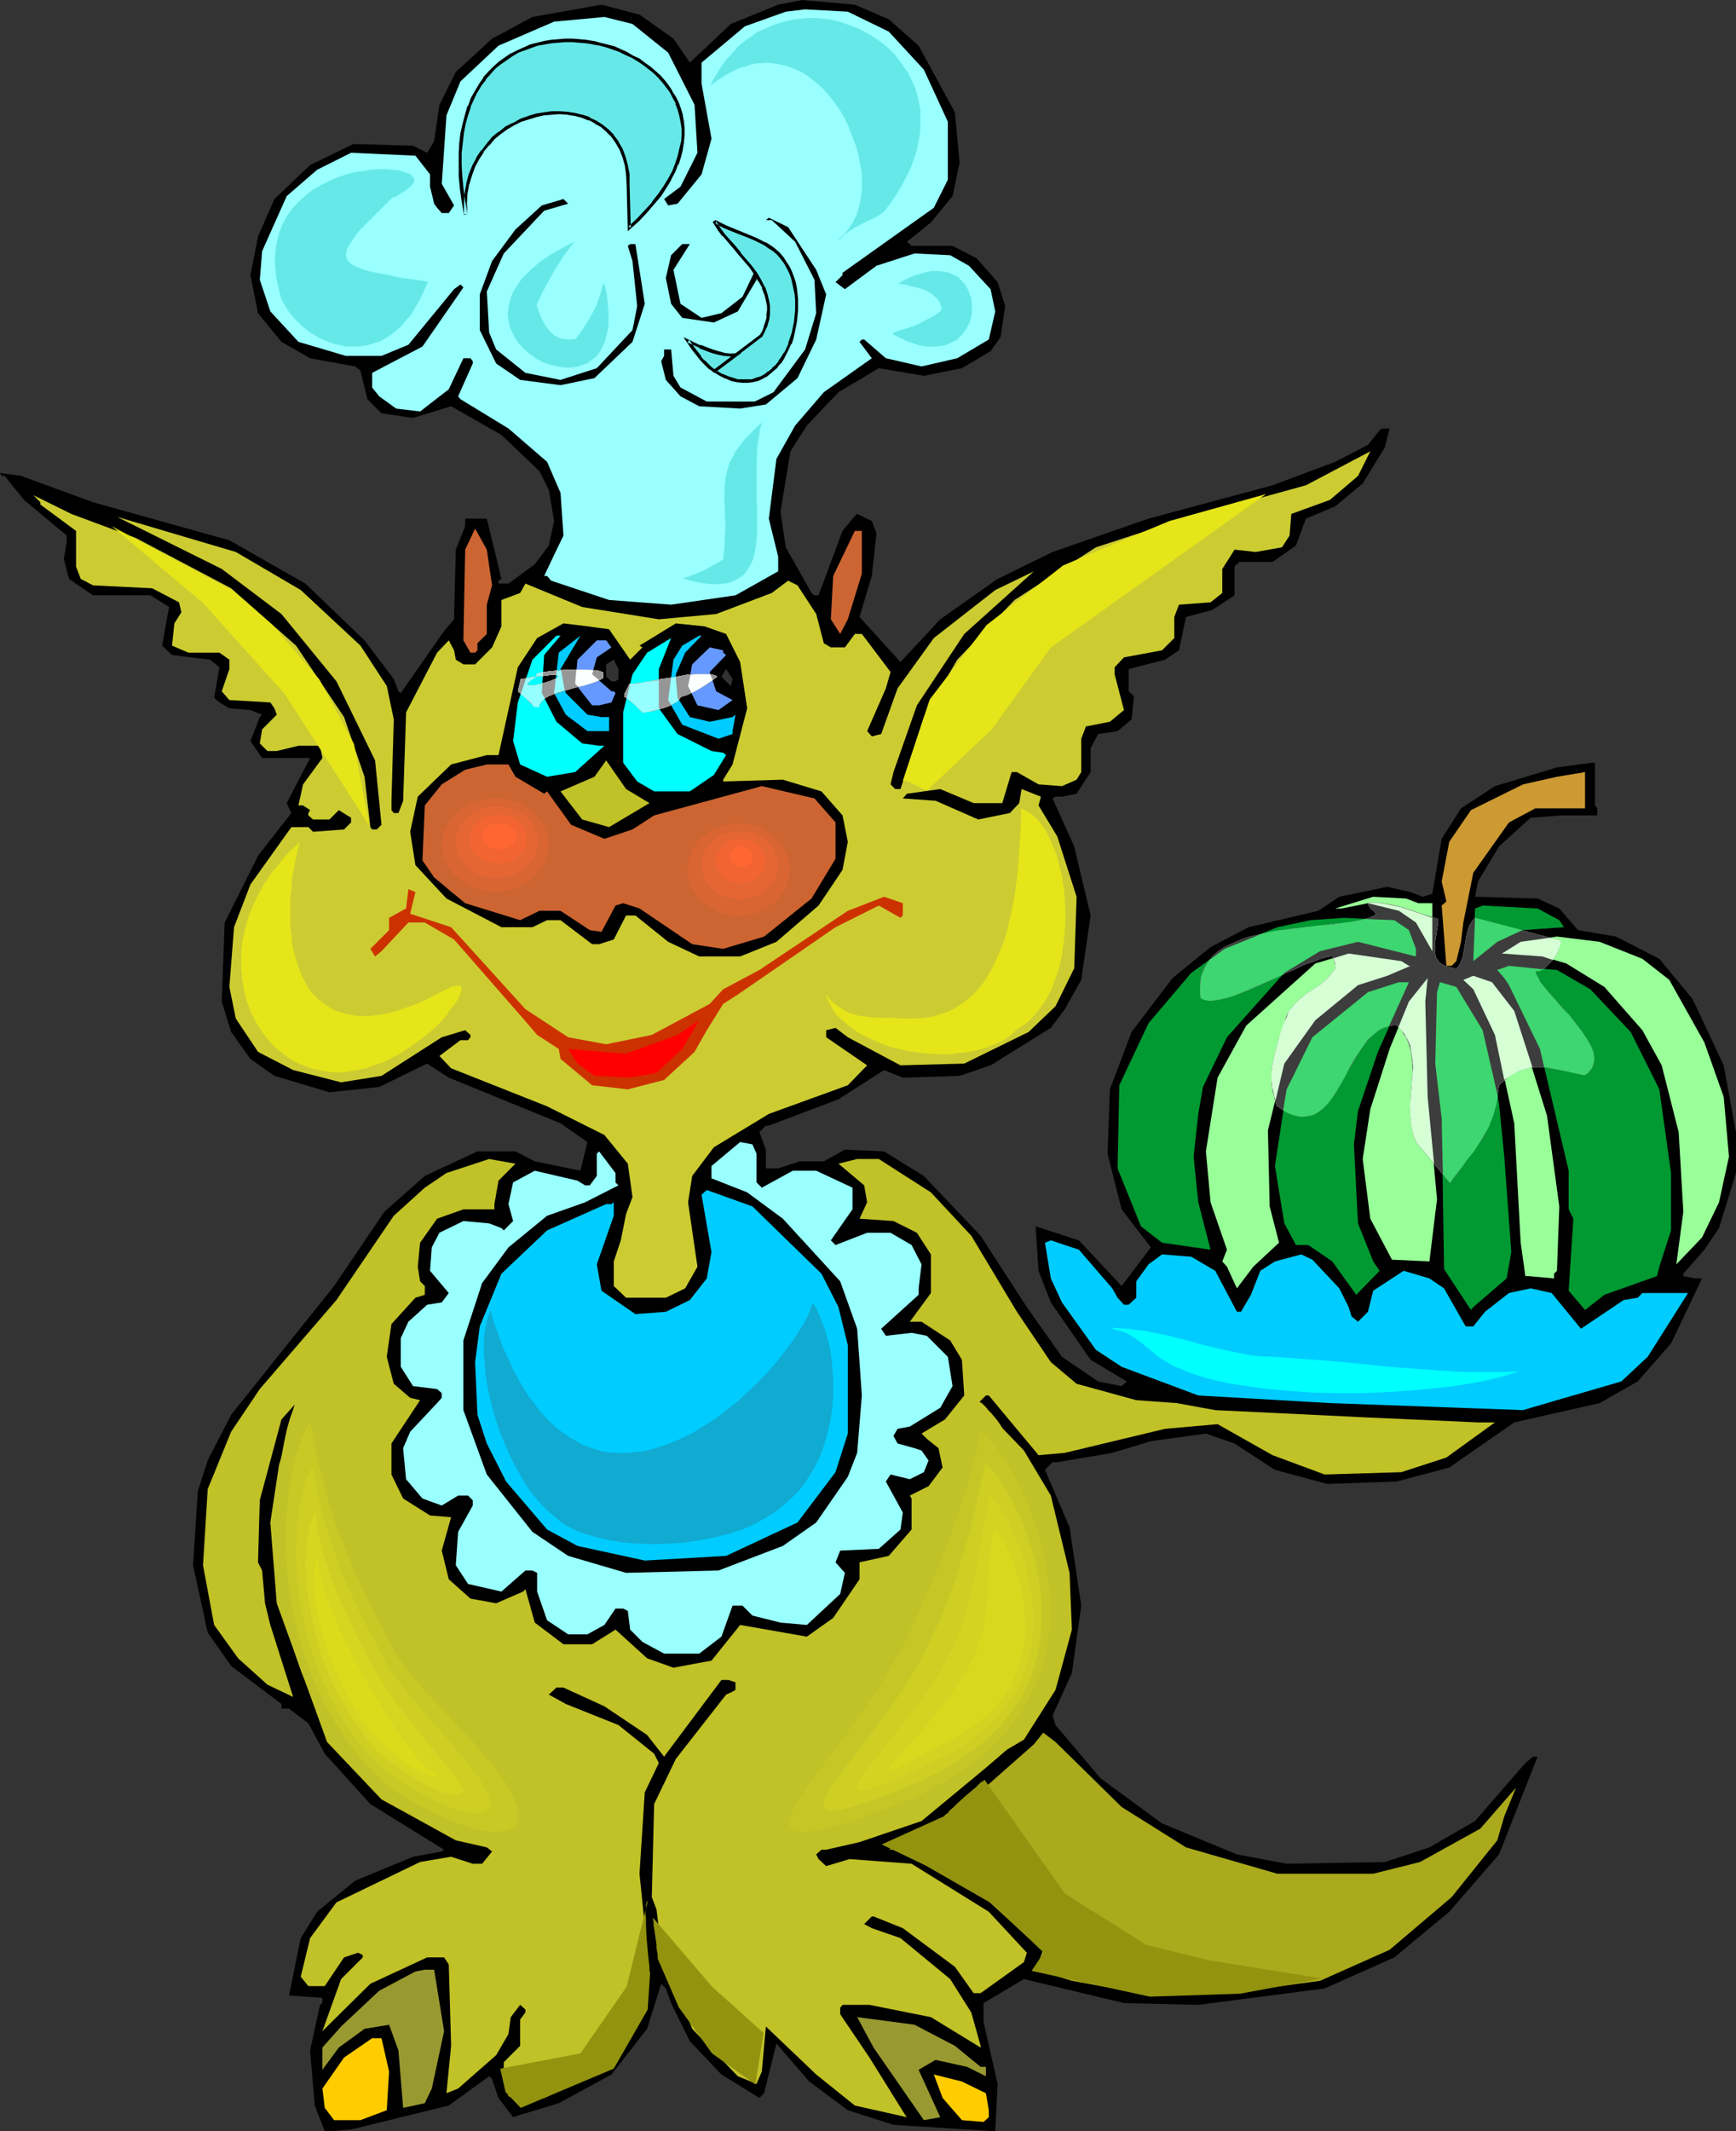
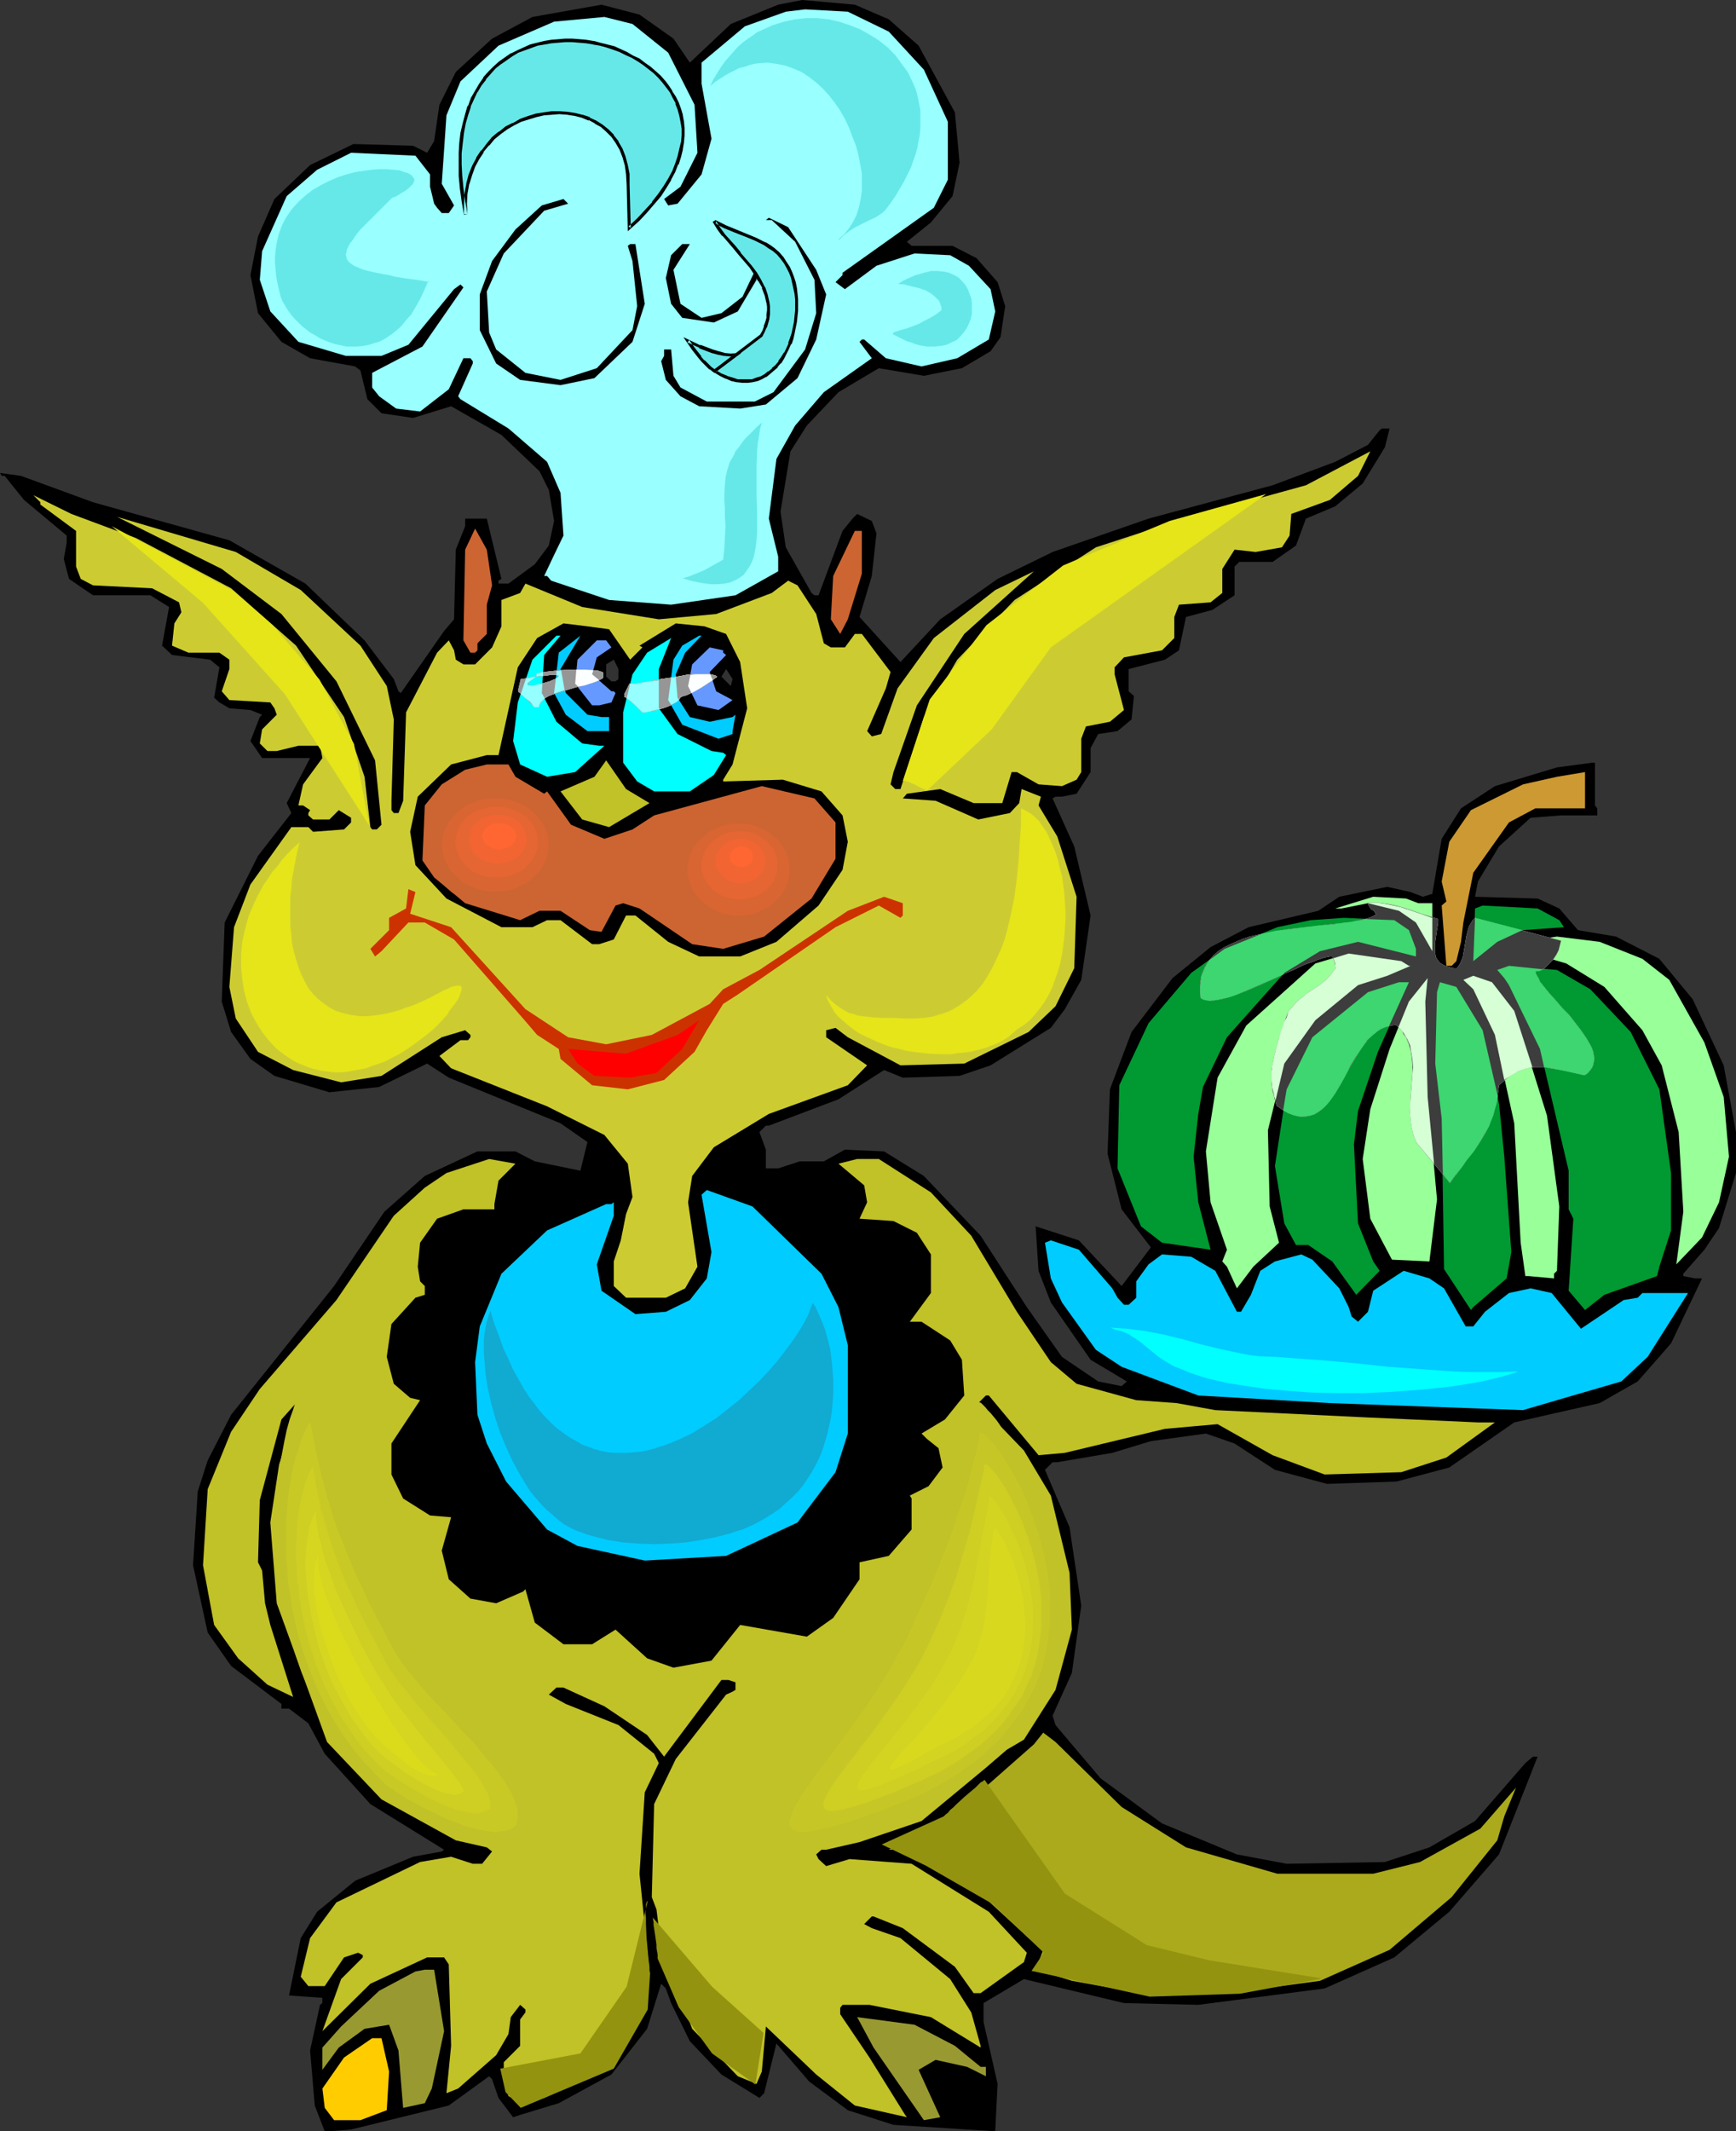
<svg xmlns="http://www.w3.org/2000/svg" xmlns:ns1="http://sodipodi.sourceforge.net/DTD/sodipodi-0.dtd" xmlns:ns2="http://www.inkscape.org/namespaces/inkscape" version="1.0" width="126.832mm" height="155.668mm" id="svg106" ns1:docname="Alien Chef.wmf">
  <rect width="100%" height="100%" fill="#333333" stroke="none" />
  <ns1:namedview id="namedview106" pagecolor="#ffffff" bordercolor="#000000" borderopacity="0.25" ns2:showpageshadow="2" ns2:pageopacity="0.0" ns2:pagecheckerboard="0" ns2:deskcolor="#d1d1d1" ns2:document-units="mm" />
  <defs id="defs1">
    <pattern id="WMFhbasepattern" patternUnits="userSpaceOnUse" width="6" height="6" x="0" y="0" />
  </defs>
  <path style="fill:#000000;fill-opacity:1;fill-rule:evenodd;stroke:none" d="m 245.417,5.333 8.24,7.272 10.017,18.421 1.293,13.897 -1.939,9.211 -5.978,7.272 -6.624,5.333 1.293,1.131 h 11.31 l 6.624,3.393 5.816,6.625 2.1,6.625 -1.293,8.564 -2.747,3.878 -7.917,4.686 -10.502,2.101 -12.441,-2.101 -11.148,6.625 -8.725,9.211 -4.524,7.11 -2.747,16.644 1.454,9.857 7.109,12.604 0.808,0.646 h 1.131 l 6.624,-17.775 2.747,-3.393 1.293,-1.293 4.039,1.939 1.293,3.393 -1.293,11.796 -3.393,11.311 11.31,12.443 10.986,-11.796 15.833,-11.15 15.187,-7.433 26.497,-9.211 34.252,-9.211 17.287,-6.464 9.048,-4.686 3.231,-4.04 0.646,-0.485 h 2.1 l -1.293,5.171 -6.139,10.019 -7.594,6.302 -8.078,3.393 -2.747,7.433 -6.463,4.525 h -9.209 l -1.293,1.293 v 7.918 l -6.139,4.04 -7.27,1.939 -1.939,9.211 -3.878,2.585 -10.017,2.585 v 6.14 l 1.454,1.293 -0.646,6.464 -3.878,3.232 -5.332,0.808 -2.1,3.878 v 6.625 l -3.878,5.979 -4.039,0.808 h -1.777 l -0.808,0.485 5.978,13.25 4.524,19.068 -2.585,17.775 -4.524,8.08 -3.878,5.171 -16.641,10.342 -8.563,2.909 -15.672,0.485 -5.17,-2.101 -12.602,8.08 -19.226,7.272 h -0.808 l -1.777,1.778 1.777,4.848 v 5.171 h 3.393 l 5.978,-1.939 h 6.624 l 5.816,-3.232 10.825,0.485 10.986,6.787 15.672,16.482 12.764,19.714 9.694,13.735 10.017,6.787 6.463,1.293 1.454,-1.293 -10.017,-5.979 -10.986,-15.836 -3.393,-8.726 -0.808,-12.281 11.956,3.878 11.794,12.604 8.078,-10.665 -8.078,-10.503 -3.878,-15.351 0.646,-17.775 5.978,-15.836 11.31,-14.866 10.502,-8.564 10.502,-5.494 19.226,-4.525 5.816,-3.878 13.248,-2.747 6.463,1.454 3.393,1.293 2.585,-0.808 2.585,-15.19 5.332,-8.403 9.371,-6.14 17.126,-5.171 9.694,-1.293 h 0.808 v 11.796 l 0.646,0.808 v 1.939 h -10.017 l -8.401,0.646 -8.725,7.918 -5.816,9.695 -0.808,4.201 17.287,0.485 5.978,2.747 5.17,5.979 10.502,1.778 11.956,6.14 9.209,11.15 8.563,18.26 3.393,18.421 v 11.311 l -4.685,15.19 -4.039,5.979 -5.816,6.625 v 0.646 l 3.231,0.646 h 1.939 l -8.563,17.937 -9.209,10.503 -10.502,5.979 -23.588,5.333 -17.934,12.443 -14.541,3.878 -19.226,0.646 -14.379,-3.878 -11.148,-7.272 -7.917,-2.747 -15.187,2.101 -10.663,3.232 -15.187,2.585 h -1.293 l -2.1,2.101 6.786,15.836 3.231,21.653 -2.585,18.583 -5.332,11.796 0.808,2.585 12.441,14.705 16.964,12.443 20.68,8.564 13.733,2.585 27.143,-0.485 12.279,-4.04 12.602,-7.272 13.895,-15.998 2.1,-1.778 h 1.293 l -10.663,26.986 -13.733,15.836 -15.187,12.604 -19.226,8.564 -34.898,4.525 -20.519,-0.485 -27.628,-6.625 -11.148,6.625 v 5.171 l 3.878,17.129 -0.646,13.089 -28.112,-1.778 -12.602,-4.04 -10.663,-7.918 -9.048,-10.503 -3.393,13.735 -1.293,1.293 -10.502,-6.464 -8.725,-9.211 -5.17,-10.503 -1.454,-4.04 -1.293,-1.293 -3.878,12.443 -9.855,12.604 -14.541,7.918 -10.663,3.232 -1.939,0.646 -4.039,-5.332 -1.777,-5.171 -0.808,-0.808 -11.148,8.08 -26.981,6.625 -5.978,0.485 h -1.293 l -2.747,-7.11 -1.293,-15.19 2.747,-12.604 0.646,-0.485 v -1.454 l -9.209,-0.646 3.231,-15.836 4.524,-7.272 10.502,-8.564 15.995,-6.625 7.917,-1.454 0.646,-0.485 -20.357,-12.604 -12.602,-13.897 -4.524,-8.403 -5.332,-4.04 h -2.1 v -1.293 l -13.895,-10.503 -6.463,-9.211 -4.039,-18.583 1.293,-20.36 2.747,-8.564 6.463,-12.604 28.435,-35.55 13.895,-20.522 11.148,-9.857 14.541,-6.787 h 10.502 l 5.332,2.747 12.602,2.585 1.939,-7.918 -7.432,-5.171 -30.859,-12.604 -5.978,-3.878 -13.248,6.464 -13.733,1.454 -15.187,-4.525 -6.624,-4.686 -5.332,-7.433 -2.585,-8.403 0.808,-21.815 9.209,-18.421 9.209,-11.796 -1.293,-2.747 6.463,-12.443 H 72.381 l -3.231,-4.686 2.585,-6.625 0.646,-0.646 -3.231,-1.293 -5.816,-0.485 -2.747,-1.616 -1.454,-1.293 1.454,-8.403 -2.585,-2.101 -10.502,-1.293 -2.747,-2.585 1.939,-10.665 -5.17,-3.232 H 25.689 l -6.624,-4.525 -1.454,-5.494 0.808,-4.525 v -1.939 L 6.624,137.999 1.293,131.374 H 0.485 L 0,130.566 l 5.816,0.808 19.872,7.272 37.645,10.503 21.003,11.958 16.318,15.674 8.078,10.665 1.293,3.393 0.646,0.485 11.956,-17.129 2.747,-3.232 0.485,-19.229 2.585,-6.464 v -2.101 h 5.978 l 4.039,16.644 -0.808,0.485 v 0.808 h 2.747 l 7.27,-5.333 3.878,-5.171 1.454,-6.787 -1.454,-8.564 -2.585,-5.171 -10.502,-10.019 -13.895,-7.918 -10.502,3.232 -8.725,-1.293 -3.878,-3.878 -1.939,-7.918 -1.454,-1.131 L 85.629,98.894 77.713,94.369 71.25,86.451 69.15,75.948 71.25,65.283 75.774,54.941 l 9.855,-9.372 11.956,-5.817 16.48,0.485 3.878,1.939 1.939,-3.232 1.454,-10.019 4.524,-9.049 10.017,-9.211 11.148,-5.979 19.065,-3.393 10.502,2.747 9.371,6.625 4.524,6.625 L 201.795,6.625 214.881,1.293 221.506,0 236.046,1.293 Z" id="path1" />
  <path style="fill:#99ffff;fill-opacity:1;fill-rule:evenodd;stroke:none" d="m 245.417,8.726 9.694,10.503 6.624,14.382 v 15.998 l -3.878,7.756 -25.204,17.937 v 0.646 l -1.939,1.939 2.585,1.939 8.725,-6.464 10.502,-3.393 9.855,0.485 5.17,2.909 5.978,6.464 1.293,6.14 -1.777,7.756 -8.725,5.171 -9.855,2.262 -9.855,-2.262 -5.978,-5.171 h -0.646 l -0.646,0.646 3.393,4.525 -13.248,9.372 -7.917,9.211 -5.17,9.211 -2.1,16.482 2.585,10.503 v 4.04 l -11.794,6.625 -17.772,2.585 -17.126,-1.293 -15.995,-5.333 -1.131,-1.293 h -0.808 l 2.747,-5.817 2.585,-5.333 -0.808,-11.796 -3.716,-8.564 -10.663,-9.211 -13.248,-8.08 -0.646,-0.808 4.039,-9.049 v -0.646 l -0.646,-0.808 h -1.939 l -4.039,8.564 -7.917,6.14 -6.624,-0.808 -4.685,-3.393 -1.939,-2.424 v -4.04 l 13.895,-7.272 11.31,-16.321 -0.808,-0.808 -1.777,1.293 -12.602,15.351 -7.432,3.07 h -9.855 l -13.087,-3.878 -7.755,-8.403 -2.908,-8.726 0.646,-7.918 6.786,-15.19 8.401,-7.272 9.371,-4.686 17.772,0.808 4.039,5.171 v 3.393 l 1.131,4.686 0.808,1.131 1.293,1.454 h 1.939 l 1.454,-2.101 -3.393,-5.979 1.293,-18.906 3.878,-9.372 10.502,-9.857 15.349,-6.625 13.895,-1.293 7.755,1.939 9.855,7.918 7.27,14.382 0.808,13.25 -4.685,9.372 -4.524,3.393 1.131,1.778 2.585,-0.485 6.624,-8.08 2.747,-9.857 -2.747,-15.19 v -5.817 l 11.956,-10.019 11.31,-4.04 5.332,-0.646 11.794,0.646 z" id="path2" />
  <path style="fill:#000000;fill-opacity:1;fill-rule:evenodd;stroke:none" d="m 150.255,58.173 -11.148,11.796 -4.685,10.503 0.646,11.311 1.939,4.686 8.078,6.464 9.694,1.939 10.017,-3.232 9.855,-10.503 1.293,-6.625 -1.293,-12.443 -1.293,-4.201 0.646,-0.485 h 1.454 l 2.585,16.482 -3.393,10.503 -10.502,10.019 -9.371,1.939 -11.148,-1.454 -6.624,-4.525 -4.524,-9.211 v -9.857 l 3.393,-9.211 6.463,-8.726 7.27,-6.625 5.978,-1.778 1.293,1.293 z" id="path3" />
  <path style="fill:#000000;fill-opacity:1;fill-rule:evenodd;stroke:none" d="m 225.383,74.494 2.747,6.787 -2.747,12.443 -5.17,10.665 -8.725,7.272 -7.109,1.131 -11.31,-0.646 -5.17,-2.747 -4.039,-4.525 -1.293,-5.171 0.808,-1.454 v -1.778 h 1.939 l 0.646,7.272 1.939,3.232 7.27,3.878 h 13.248 l 5.17,-2.585 8.725,-11.796 3.07,-10.019 -0.485,-9.211 -5.332,-10.503 -6.463,-5.979 h -1.616 l 0.808,-0.646 5.332,2.585 z" id="path4" />
  <path style="fill:#000000;fill-opacity:1;fill-rule:evenodd;stroke:none" d="m 185.961,74.494 1.939,9.372 5.816,3.878 5.493,-1.293 5.816,-4.525 3.878,-8.08 v 3.393 l -5.17,8.726 -6.624,3.07 -8.725,-1.293 -3.07,-3.878 -1.454,-7.11 1.454,-6.302 3.07,-3.07 h 2.1 z" id="path5" />
  <path style="fill:#cccc32;fill-opacity:1;fill-rule:evenodd;stroke:none" d="m 367.237,137.999 -10.663,3.878 -0.485,5.979 -2.1,3.232 -7.27,1.293 -5.816,-0.646 -3.393,5.333 v 6.625 l -3.231,2.585 -8.725,0.646 -1.293,3.393 v 5.817 l -3.393,3.393 -10.502,1.939 -2.585,2.747 v 1.939 l 2.585,9.857 -3.878,3.232 -6.624,1.293 -1.293,3.393 v 9.211 l -1.293,2.101 -4.039,1.778 -6.463,-0.485 -5.978,-3.393 h -1.454 l -2.585,8.564 h -7.917 l -9.209,-3.878 -9.209,1.293 -1.131,1.293 9.048,0.646 11.794,5.171 8.725,-1.778 2.585,-2.747 0.646,-3.878 5.332,2.101 -0.646,2.424 5.17,8.564 5.332,16.644 -0.646,19.714 -5.17,10.503 -7.432,7.11 -17.772,8.726 -17.611,0.485 -14.541,-7.756 -3.393,-2.585 -2.585,0.646 v 1.939 l 11.31,7.756 -5.332,5.494 -21.811,7.918 -15.187,9.211 -5.978,7.918 -1.131,7.272 2.585,17.775 -3.393,5.979 -5.332,2.585 h -10.986 l -3.393,-3.232 v -6.787 l 1.939,-5.817 1.454,-7.272 1.777,-4.686 -1.293,-9.211 -6.463,-7.918 -15.833,-7.918 -26.497,-10.503 -3.231,-3.393 5.816,-4.363 h 2.1 l 0.646,-0.808 v -0.646 l -1.454,-1.293 -6.463,1.939 -16.641,10.665 -11.148,1.778 -13.248,-3.393 -9.694,-5.009 -6.139,-9.211 -1.777,-8.726 1.293,-16.482 4.524,-11.796 11.31,-15.836 h 4.685 l 1.293,1.293 8.563,-0.646 1.939,-1.939 v -1.293 l -3.393,-2.101 -2.585,2.585 h -4.524 l -1.293,-1.131 v -0.646 l 0.485,-0.808 -1.939,-1.293 h -1.293 l 1.293,-5.817 5.332,-7.272 -0.646,-3.393 h -5.978 l -5.978,1.454 h -2.585 l -2.1,-2.101 0.646,-3.878 4.039,-4.04 -0.646,-1.778 -1.131,-1.616 -11.31,-0.646 -2.1,-2.424 2.1,-6.14 v -2.585 l -2.747,-1.939 h -8.563 l -4.524,-1.939 0.646,-6.14 1.939,-3.07 -0.646,-2.747 -7.432,-3.878 -16.318,-0.808 -3.393,-1.778 -1.293,-3.393 v -9.857 l -9.855,-7.272 v -0.646 l -1.939,-1.939 10.502,5.171 17.772,6.625 26.335,13.897 17.934,15.836 13.248,19.714 5.655,16.482 1.616,13.897 0.485,0.646 h 1.293 l 1.293,-1.293 -1.777,-17.775 -10.663,-21.815 -15.187,-18.583 -16.48,-12.443 -28.92,-14.382 32.798,9.695 17.934,10.503 16.48,15.351 7.27,11.15 1.939,9.211 -0.646,22.461 v 2.585 l 0.646,0.808 h 1.293 l 1.293,-3.393 0.808,-24.4 8.563,-16.482 3.231,-3.393 1.454,2.747 0.485,2.585 2.1,1.293 h 3.231 l 4.685,-4.686 2.585,-5.817 v -7.272 l 5.17,-1.939 1.454,-2.585 15.672,6.464 21.165,3.393 15.833,-1.454 15.349,-5.817 4.524,-3.393 2.585,1.293 5.17,7.918 2.1,8.08 1.939,1.131 h 3.878 l 2.747,-3.717 h 1.939 l 7.917,10.503 -1.293,4.525 -5.17,11.796 1.293,1.454 2.585,-0.646 4.524,-12.604 10.017,-13.897 16.964,-13.25 10.663,-5.171 -19.226,17.29 -13.087,19.714 -6.463,18.421 -0.808,3.393 1.293,1.293 h 1.454 l 6.463,-19.876 9.209,-15.836 15.833,-16.482 22.458,-14.543 22.296,-7.272 35.706,-9.857 17.772,-9.372 -3.393,6.787 z" id="path6" />
  <path style="fill:#cc6532;fill-opacity:1;fill-rule:evenodd;stroke:none" d="m 135.876,161.591 -1.454,5.333 v 8.08 l -2.585,2.585 v 1.939 l -0.646,0.646 h -1.293 l -1.939,-3.393 0.485,-25.047 2.747,-5.817 3.231,5.817 z" id="path7" />
  <path style="fill:#cc6532;fill-opacity:1;fill-rule:evenodd;stroke:none" d="m 237.985,158.359 -3.878,12.604 -2.1,4.04 -2.585,-4.04 0.646,-11.958 5.978,-12.443 h 1.939 z" id="path8" />
  <path style="fill:#000000;fill-opacity:1;fill-rule:evenodd;stroke:none" d="m 168.189,173.71 5.816,8.403 3.393,-3.393 -0.808,-0.485 10.017,-6.14 7.917,0.808 5.978,2.101 3.878,7.756 1.939,12.766 -4.039,15.513 -2.585,4.201 v 0.485 l 16.48,-0.485 10.663,3.232 5.816,6.625 1.454,7.272 -1.454,7.756 -6.624,9.857 -11.633,10.019 -10.017,4.04 h -11.31 l -8.563,-4.04 -9.048,-7.272 h -2.585 l -3.393,6.625 -4.039,1.293 h -1.939 l -8.725,-6.625 h -3.716 l -4.039,1.939 h -8.563 l -15.187,-7.918 -8.563,-9.211 -1.454,-9.211 2.1,-9.695 9.209,-8.888 9.855,-2.585 h 3.231 l 5.332,-24.239 5.332,-8.08 7.27,-4.04 6.624,0.808 z" id="path9" />
  <path style="fill:#00ffff;fill-opacity:1;fill-rule:evenodd;stroke:none" d="m 150.255,180.82 -0.646,10.503 4.039,7.918 7.109,5.979 4.685,0.646 h 1.454 l -8.078,7.272 -7.755,1.293 -7.432,-3.393 -1.939,-6.464 1.293,-10.665 4.039,-11.796 6.624,-6.625 h 1.131 z" id="path10" />
  <path style="fill:#00ccff;fill-opacity:1;fill-rule:evenodd;stroke:none" d="m 156.233,191.324 5.978,5.979 3.878,0.646 h 2.1 v 3.878 h -5.978 l -5.978,-4.525 -3.231,-5.979 1.293,-11.15 5.978,-4.686 -5.493,9.211 z" id="path11" />
  <path style="fill:#00ccff;fill-opacity:1;fill-rule:evenodd;stroke:none" d="m 189.193,180.174 -2.585,5.979 0.485,6.464 3.393,5.333 5.493,1.293 6.301,-1.293 0.808,-0.646 -0.808,4.525 v 0.808 l -3.878,1.293 -10.017,-3.878 -3.878,-6.787 1.454,-11.15 2.423,-3.878 4.685,-2.747 h 0.646 z" id="path12" />
  <path style="fill:#00ffff;fill-opacity:1;fill-rule:evenodd;stroke:none" d="m 181.922,195.525 5.17,7.11 9.371,4.686 3.231,0.485 0.808,0.646 -3.393,5.494 -6.624,4.525 h -9.855 l -4.685,-2.747 -3.878,-5.171 v -13.897 l 2.585,-10.503 4.039,-5.979 6.624,-4.04 -3.393,8.564 z" id="path13" />
  <path style="fill:#6699ff;fill-opacity:1;fill-rule:evenodd;stroke:none" d="m 168.835,178.72 -4.039,2.747 -1.293,4.686 5.332,4.686 h 0.646 l 0.485,0.485 -1.131,2.585 -3.393,0.808 h -1.939 l -4.685,-5.979 0.646,-6.625 5.332,-5.333 h 2.585 z" id="path14" />
  <path style="fill:#6699ff;fill-opacity:1;fill-rule:evenodd;stroke:none" d="m 199.694,180.174 0.808,0.646 -4.524,4.686 1.777,5.333 4.524,2.424 -3.878,2.747 -5.816,-1.293 -2.585,-5.333 1.131,-5.979 4.847,-4.686 3.716,0.808 z" id="path15" />
  <path style="fill:#323232;fill-opacity:1;fill-rule:evenodd;stroke:none" d="m 170.774,187.446 -0.808,0.646 h -1.131 l -1.454,-1.293 v -3.393 l 2.1,-1.293 1.293,2.585 z" id="path16" />
  <path style="fill:#323232;fill-opacity:1;fill-rule:evenodd;stroke:none" d="m 201.795,189.385 -2.585,-2.585 1.293,-2.101 1.777,2.747 z" id="path17" />
  <path style="fill:#c1c128;fill-opacity:1;fill-rule:evenodd;stroke:none" d="m 179.337,221.703 -11.148,6.625 -7.432,-2.101 -5.978,-7.756 9.371,-4.04 3.231,-4.525 5.493,7.918 z" id="path18" />
  <path style="fill:#cc6532;fill-opacity:1;fill-rule:evenodd;stroke:none" d="m 142.339,214.431 7.917,4.686 0.808,-0.646 6.624,9.211 9.209,3.878 7.755,-2.585 5.978,-3.878 29.728,-8.08 14.541,3.393 5.816,6.625 v 10.019 l -6.624,10.988 -13.087,10.503 -11.31,3.393 -8.563,-1.293 -14.541,-9.857 -4.524,-1.454 -2.1,0.646 -3.878,7.272 -3.231,-0.485 -8.078,-5.333 h -5.816 l -5.332,2.585 -15.187,-4.686 -8.563,-7.11 -3.231,-4.686 0.646,-15.19 4.685,-5.817 6.463,-4.04 5.978,-1.454 h 5.978 z" id="path19" />
  <path style="fill:#cc9932;fill-opacity:1;fill-rule:evenodd;stroke:none" d="m 423.946,223.157 -7.27,3.878 -9.855,13.897 -2.747,13.735 -0.646,5.333 -1.293,5.333 -1.293,1.293 h -1.454 l -1.293,-16.644 1.293,-1.131 -1.293,-5.494 2.1,-10.988 5.978,-8.726 14.379,-7.11 9.371,-2.101 7.755,-1.293 v 10.019 z" id="path20" />
  <path style="fill:#cc3200;fill-opacity:1;fill-rule:evenodd;stroke:none" d="m 113.257,252.244 11.31,3.717 20.519,22.623 11.794,7.756 10.502,1.939 12.602,-2.585 15.995,-8.564 3.716,-4.04 10.017,-5.333 24.396,-16.321 10.017,-3.878 5.17,1.778 v 3.393 l -0.646,0.646 -5.978,-3.393 -11.956,5.979 -26.981,18.583 -4.039,2.585 -4.524,7.272 -3.393,5.979 -8.401,7.756 -10.017,2.585 -9.855,-1.131 -8.725,-7.272 -0.485,-2.747 -5.978,-3.878 -3.878,-4.525 -19.065,-21.815 -8.078,-4.686 h -4.524 l -7.432,7.918 -1.777,1.454 -1.293,-2.101 5.17,-5.171 v -3.393 l 4.685,-2.585 0.646,-5.333 1.939,0.808 z" id="path21" />
  <path style="fill:#99ff99;fill-opacity:1;fill-rule:evenodd;stroke:none" d="m 391.633,249.335 h 3.878 v 13.25 l -4.524,-7.918 -4.685,-3.232 -8.563,-2.101 -7.27,1.454 h -1.777 l 10.502,-3.232 9.048,0.485 z" id="path22" />
  <path style="fill:#009932;fill-opacity:1;fill-rule:evenodd;stroke:none" d="m 430.571,254.021 1.293,1.939 -11.31,0.808 -7.109,3.232 -6.624,5.333 0.485,-14.543 2.1,-0.808 15.187,0.808 z" id="path23" />
  <path style="fill:#009932;fill-opacity:1;fill-rule:evenodd;stroke:none" d="m 389.048,256.768 1.939,5.171 v 2.101 l -15.995,-4.04 -10.502,2.585 -9.855,5.979 -15.833,17.775 -6.624,13.735 -1.293,7.433 -1.293,11.796 1.293,12.604 3.393,13.089 -13.41,-1.939 -5.816,-4.525 -6.463,-15.998 0.485,-22.946 8.078,-17.129 11.794,-13.897 9.209,-6.625 14.541,-5.979 9.209,-1.939 9.209,-0.646 13.895,0.646 z" id="path24" />
  <path style="fill:#99ff99;fill-opacity:1;fill-rule:evenodd;stroke:none" d="m 453.513,264.686 7.432,5.817 9.694,17.29 5.332,15.028 1.454,16.482 -2.747,12.604 -4.685,9.695 -7.109,7.433 1.939,-14.543 -1.293,-21.976 -4.685,-18.421 -5.332,-9.695 -10.502,-11.958 -10.502,-6.464 -6.624,-1.939 -11.148,-0.808 5.17,-3.232 10.017,-1.454 11.794,1.454 z" id="path25" />
  <path style="fill:#99ff99;fill-opacity:1;fill-rule:evenodd;stroke:none" d="m 389.048,266.625 h 0.485 l -6.463,2.747 -8.078,2.585 -11.794,9.695 -8.563,11.958 -4.524,18.421 0.485,21.007 2.585,10.019 -7.109,6.625 -4.524,5.979 -2.747,-5.979 -1.293,-1.454 1.293,-3.232 -4.524,-13.089 -1.293,-14.058 3.231,-20.36 7.917,-14.382 19.065,-17.129 9.209,-2.747 14.541,2.101 z" id="path26" />
  <path style="fill:#009932;fill-opacity:1;fill-rule:evenodd;stroke:none" d="m 439.134,273.089 11.148,11.796 7.917,15.836 3.231,23.108 v 15.836 l -3.231,10.019 -0.646,2.585 -14.541,5.171 -5.332,4.201 -4.524,-5.332 1.293,-19.876 -1.293,-2.585 v -10.665 l -7.917,-33.611 -8.563,-17.613 -1.293,-1.939 -1.939,-2.262 3.231,-1.131 13.248,1.131 z" id="path27" />
  <path style="fill:#99ff99;fill-opacity:1;fill-rule:evenodd;stroke:none" d="m 418.13,279.068 9.048,28.925 3.393,25.047 -0.646,17.775 -0.808,0.808 v 1.293 l -7.109,-0.646 h -0.808 l -1.293,-9.211 -1.777,-32.965 -5.332,-24.4 -5.978,-12.604 -2.747,-2.585 2.747,-1.131 5.17,1.778 z" id="path28" />
  <path style="fill:#99ff99;fill-opacity:1;fill-rule:evenodd;stroke:none" d="m 394.218,302.822 2.585,28.278 -2.1,17.129 -10.34,-0.485 -5.978,-11.311 -2.1,-16.482 2.1,-13.735 5.332,-16.644 5.332,-13.089 5.17,-6.464 -0.646,6.464 z" id="path29" />
  <path style="fill:#009932;fill-opacity:1;fill-rule:evenodd;stroke:none" d="m 380.485,290.379 -5.493,16.321 -1.131,9.211 1.131,21.815 4.201,10.503 1.777,2.585 -6.463,6.625 -6.624,-9.211 -6.624,-4.525 h -3.393 l -3.231,-5.979 -2.585,-15.836 3.231,-21.168 7.109,-14.382 15.349,-12.443 8.563,-2.747 h 2.747 z" id="path30" />
  <path style="fill:#009932;fill-opacity:1;fill-rule:evenodd;stroke:none" d="m 409.406,284.4 4.524,20.36 1.454,14.543 1.939,26.339 -1.293,7.272 -9.209,7.918 -0.646,0.808 -7.432,-11.311 -0.646,-41.529 -1.777,-15.19 0.485,-19.714 0.808,-2.747 4.524,1.293 z" id="path31" />
  <path style="fill:#ff0000;fill-opacity:1;fill-rule:evenodd;stroke:none" d="m 181.276,296.197 -7.27,1.293 -9.855,-0.485 -4.685,-3.393 -2.585,-4.04 15.995,1.293 14.218,-5.171 5.978,-4.04 -4.685,7.918 z" id="path32" />
-   <path style="fill:#99ffff;fill-opacity:1;fill-rule:evenodd;stroke:none" d="m 208.903,318.496 v 7.918 l 1.454,1.454 8.563,-4.686 h 6.463 l 10.017,4.686 v 5.979 l -5.978,8.564 1.293,1.293 8.725,-3.393 h 6.463 l 5.816,3.393 2.747,5.333 -0.808,6.625 v 1.778 l -10.34,9.372 1.293,1.939 7.109,-0.808 4.201,0.808 5.816,5.817 1.293,8.08 -3.393,5.979 -8.401,5.171 -3.393,0.646 -1.131,1.939 1.131,2.101 4.685,1.293 1.939,0.646 1.939,2.747 -1.293,3.232 -3.878,1.939 -5.332,-1.293 -1.293,1.939 4.685,8.564 -0.646,4.686 -5.978,5.333 -10.663,0.485 -1.293,3.232 2.585,2.909 -1.293,5.817 -9.209,8.564 -7.27,-0.646 -7.755,-1.939 -2.747,-2.747 h -2.747 l -3.07,8.564 -6.139,4.686 h -9.694 l -5.978,-3.232 -3.393,-3.393 -0.646,-5.171 -1.293,-0.646 h -2.1 l -3.07,4.525 -4.685,2.585 h -5.332 l -5.816,-3.878 -2.747,-7.918 v -5.171 l -1.293,-0.646 h -1.939 l -6.624,5.817 -9.209,-2.101 -3.393,-5.171 0.646,-9.211 4.039,-7.272 v -1.454 l -1.293,-1.293 h -2.747 l -4.524,2.747 -5.332,-1.939 -4.524,-5.332 -0.808,-8.564 1.939,-4.525 7.432,-7.918 1.293,-1.454 v -1.293 l -1.293,-1.131 -6.624,-0.808 -3.393,-5.333 v -7.918 l 2.1,-4.525 5.17,-4.686 4.039,-0.646 1.939,-2.585 -5.17,-6.14 0.485,-6.464 2.1,-4.04 6.624,-3.232 7.109,0.646 3.393,1.293 0.646,0.646 2.585,-2.585 -1.293,-4.686 1.293,-5.979 5.978,-3.232 11.794,2.747 2.1,1.293 h 1.293 l 1.939,-2.585 v -6.14 l 0.646,-0.646 4.524,5.979 v 2.585 l 0.808,0.808 -9.209,4.686 -10.502,3.717 -10.663,8.726 -7.27,9.857 -5.17,15.836 V 389.273 l 6.463,17.775 12.602,15.836 9.855,6.625 15.995,4.686 25.527,-0.646 17.772,-6.787 9.209,-6.464 8.725,-12.604 2.585,-6.625 1.293,-15.836 -1.293,-18.421 -4.685,-13.089 -15.833,-17.29 -9.855,-7.272 -9.855,-3.878 v -3.393 l 7.917,-6.625 3.393,0.646 z" id="path33" />
  <path style="fill:#c1c128;fill-opacity:1;fill-rule:evenodd;stroke:none" d="m 137.653,325.929 -1.131,6.464 v 1.454 h -8.563 l -7.27,2.585 -4.685,6.625 -0.646,6.625 0.646,4.04 1.293,1.293 v 2.424 l -2.585,0.808 -6.624,7.272 -1.293,9.049 1.939,7.433 4.524,3.878 2.747,0.646 -7.917,11.958 v 8.564 l 3.231,6.625 7.432,4.686 5.816,0.485 -2.585,9.211 1.939,7.918 5.978,5.332 7.109,1.293 7.432,-3.232 0.646,-0.646 2.585,9.211 7.917,5.979 h 7.917 l 6.463,-4.04 8.725,7.918 7.27,2.585 10.502,-1.939 7.917,-9.857 18.418,3.232 7.27,-5.171 7.27,-10.665 v -4.686 l 8.078,-1.778 6.301,-7.272 v -8.564 l -0.485,-0.808 5.17,-2.585 3.878,-5.171 -1.131,-5.332 -3.231,-2.585 -1.454,-1.454 6.463,-3.878 5.332,-6.625 -0.646,-9.857 -3.231,-5.333 -7.917,-5.171 h -3.231 l 5.816,-7.918 v -10.665 l -3.878,-5.979 -6.463,-3.232 -9.371,-0.646 2.1,-4.525 -0.808,-4.686 -7.109,-5.979 5.17,-1.293 h 5.978 l 14.379,9.211 11.148,11.958 12.602,21.007 9.371,13.897 7.109,5.979 16.48,4.525 11.148,0.808 10.663,1.939 40.23,1.939 32.313,1.454 h 4.685 l -13.41,9.695 -12.441,4.04 -21.165,0.646 -14.379,-5.333 -15.187,-8.564 -14.541,1.293 -27.628,6.625 -7.27,0.646 -13.733,-16.482 h -0.808 l -2.1,2.101 12.602,13.089 7.432,12.443 5.17,21.33 0.646,15.674 -4.524,16.644 -8.725,13.735 -4.685,2.747 -5.816,5.009 -17.772,14.705 -17.126,5.817 -9.209,2.101 h -1.293 l -1.454,1.293 0.646,1.293 2.1,1.939 6.463,-1.939 17.126,1.293 21.327,13.25 10.502,11.311 -0.808,2.585 -11.956,8.564 h -1.939 l -5.17,-7.272 -14.379,-10.665 -8.078,-3.232 h -0.485 l -2.1,2.101 2.1,1.131 7.917,2.747 13.733,11.311 5.816,9.211 2.585,9.211 v 0.485 l -13.733,-8.403 -16.964,-3.393 h -7.432 l -0.646,0.808 v 1.778 l 8.078,11.958 9.855,15.836 0.485,0.646 -14.379,-3.232 -10.663,-8.564 -13.895,-13.25 -1.131,12.443 -1.454,3.393 -5.17,-2.101 -12.602,-13.089 -8.563,-22.461 -1.293,-10.503 -1.293,-3.393 0.646,-25.693 5.978,-12.443 13.895,-17.775 1.777,-0.808 0.808,-0.485 v -2.101 l -1.939,-0.646 h -1.939 l -15.833,21.168 -4.685,-5.979 -11.794,-7.918 -11.31,-5.171 h -1.939 l -2.1,1.939 4.685,2.585 14.541,5.817 9.855,7.918 1.293,2.585 -3.878,8.08 -1.454,22.461 2.747,26.986 -1.293,10.503 -6.624,11.311 -9.855,7.918 -11.31,5.171 -5.816,1.454 -4.039,-1.939 -1.293,-5.494 v -3.878 l 4.524,-4.525 v -7.272 l 1.454,-1.939 v -0.808 l -1.454,-1.293 -2.585,3.393 -0.646,4.686 -3.393,5.817 -10.502,9.211 -3.231,1.293 1.293,-13.089 -0.646,-22.461 -1.293,-1.939 h -4.685 l -15.672,7.272 -13.248,13.089 5.17,-14.382 5.978,-5.979 v -0.646 l -1.293,-0.646 -3.878,1.293 -5.332,7.918 h -4.524 l -2.1,-2.585 2.585,-10.665 7.27,-9.857 23.104,-11.15 8.563,-1.454 5.978,1.939 h 2.585 l 2.747,-3.393 -1.454,-1.131 -8.563,-1.939 -20.519,-11.311 -15.026,-15.836 -7.917,-21.815 -5.978,-16.482 -1.777,-22.3 2.423,-15.998 3.393,-10.503 2.585,-4.525 v -0.646 l -1.293,-1.293 -4.039,4.525 -5.978,22.3 -0.485,17.129 1.131,2.262 0.808,9.049 1.454,5.979 6.301,19.876 -7.109,-3.393 -8.078,-7.272 -6.624,-9.211 -3.07,-16.482 1.293,-21.007 6.463,-15.836 7.917,-11.796 21.165,-24.562 15.833,-23.269 8.563,-7.756 5.978,-4.04 11.794,-3.878 7.27,1.293 z" id="path34" />
  <path style="fill:#00ccff;fill-opacity:1;fill-rule:evenodd;stroke:none" d="m 226.837,351.622 4.685,9.211 2.585,10.503 v 24.4 l -3.393,10.665 -10.502,13.897 -19.711,9.211 -22.458,1.293 -18.58,-4.04 -8.401,-4.525 -11.31,-13.25 -5.332,-10.503 -2.585,-7.918 -0.646,-14.543 1.293,-9.857 5.978,-14.543 12.602,-11.958 16.318,-7.272 h 1.454 l 0.646,-0.485 v 3.717 l -4.685,13.412 1.293,7.272 9.371,6.464 8.401,-0.646 6.624,-3.232 4.685,-5.979 1.293,-7.272 -2.747,-15.836 1.454,-1.293 12.602,4.525 z" id="path35" />
  <path style="fill:#00ccff;fill-opacity:1;fill-rule:evenodd;stroke:none" d="m 307.135,355.662 1.454,2.585 1.777,1.939 h 1.293 l 2.1,-1.939 v -4.525 l 3.393,-4.686 3.716,-2.747 8.078,0.646 6.624,3.878 5.978,11.311 h 1.131 l 2.747,-4.686 2.585,-6.625 4.039,-2.585 7.27,-1.939 3.07,1.454 7.432,7.918 2.585,5.171 0.808,2.585 1.777,1.454 2.747,-2.747 1.454,-5.817 8.401,-5.494 7.109,2.101 4.039,2.747 5.978,10.503 h 2.1 l 3.231,-4.04 6.624,-5.171 5.978,-1.293 5.816,1.293 8.078,9.857 11.794,-7.918 3.878,-0.646 1.293,-1.293 h 12.602 l -11.148,17.613 -7.27,6.787 -17.772,5.171 -9.371,2.747 -53.316,-1.939 -36.352,-2.101 -21.165,-7.918 -7.109,-4.686 -9.371,-13.089 -3.07,-6.625 -1.616,-9.857 1.616,-0.646 7.755,2.585 z" id="path36" />
  <path style="fill:#aaaa1c;fill-opacity:1;fill-rule:evenodd;stroke:none" d="m 309.72,498.832 17.772,11.15 25.204,7.272 h 26.497 l 12.925,-3.232 16.641,-9.211 9.855,-11.311 -3.231,7.918 -1.939,6.625 -12.602,15.674 -17.126,14.543 -19.226,8.564 -25.043,3.393 -21.165,0.646 -22.296,-4.04 -10.017,-3.07 2.1,-5.494 -4.039,-3.232 -16.48,-15.19 -18.903,-9.211 h -3.231 l 18.257,-9.857 21.811,-19.229 2.585,-3.232 3.393,2.585 z" id="path37" />
  <path style="fill:#999932;fill-opacity:1;fill-rule:evenodd;stroke:none" d="m 122.628,560.721 -3.393,15.836 -1.939,4.04 -5.978,1.293 -1.293,-15.836 -2.585,-7.11 -6.786,1.131 -7.109,5.171 -4.524,6.14 v -6.14 l 5.17,-5.817 10.502,-9.857 10.017,-5.332 2.585,-0.485 h 2.585 z" id="path38" />
  <path style="fill:#999932;fill-opacity:1;fill-rule:evenodd;stroke:none" d="m 263.674,564.761 7.109,5.817 h 1.454 v 2.585 l -5.17,-2.585 -8.725,-1.939 -4.685,2.747 5.978,13.089 -4.524,0.808 -13.895,-20.037 -4.524,-8.403 15.833,2.101 z" id="path39" />
  <path style="fill:#ffcc00;fill-opacity:1;fill-rule:evenodd;stroke:none" d="m 107.441,571.871 -0.646,10.665 -7.27,2.747 h -7.27 l -2.585,-3.393 -0.646,-5.333 5.978,-8.564 7.755,-5.333 h 2.585 z" id="path40" />
-   <path style="fill:#ffcc00;fill-opacity:1;fill-rule:evenodd;stroke:none" d="m 272.237,577.85 0.808,4.686 v 1.939 l -1.454,1.293 -5.978,-0.485 -5.332,-6.14 -2.423,-6.464 7.755,1.939 z" id="path41" />
  <path style="fill:#66e8e8;fill-opacity:1;fill-rule:evenodd;stroke:none" d="m 128.606,59.142 -0.646,-3.717 -0.485,-3.555 -0.323,-3.393 v -3.07 -3.07 l 0.162,-2.909 0.323,-2.747 0.485,-2.585 0.646,-2.424 0.808,-2.262 0.969,-2.101 0.969,-2.101 1.131,-1.778 1.131,-1.778 1.454,-1.616 1.293,-1.454 1.616,-1.293 1.454,-1.131 1.777,-0.97 1.616,-0.97 1.777,-0.808 1.777,-0.646 1.777,-0.485 1.939,-0.485 1.939,-0.323 1.939,-0.162 1.939,-0.162 h 1.939 l 1.939,0.162 1.939,0.162 1.939,0.323 1.939,0.485 1.777,0.485 1.939,0.485 1.777,0.646 1.777,0.808 1.616,0.97 1.616,0.97 1.616,0.97 1.454,1.131 1.293,1.131 1.454,1.293 1.131,1.293 1.131,1.454 0.969,1.454 0.969,1.616 0.646,1.454 0.646,1.778 0.485,1.616 0.323,1.778 0.162,1.778 v 1.939 l -0.162,1.939 -0.323,1.939 -0.485,2.101 -0.646,1.939 -0.969,2.101 -0.969,2.101 -1.293,2.101 -1.616,2.262 -1.616,2.262 -2.1,2.262 -2.1,2.262 -2.423,2.262 -0.323,-11.958 -0.162,-2.747 -0.323,-2.585 -0.646,-2.262 -0.969,-2.101 -0.969,-1.939 -1.293,-1.778 -1.454,-1.454 -1.616,-1.293 -1.616,-1.131 -1.777,-0.808 -1.939,-0.808 -2.1,-0.485 -1.939,-0.323 h -2.262 -2.1 l -2.1,0.162 -2.1,0.485 -2.262,0.646 -2.1,0.808 -1.939,0.97 -1.939,1.131 -1.939,1.293 -1.777,1.454 -1.454,1.778 -1.616,1.778 -1.293,2.101 -1.131,2.101 -0.808,2.424 -0.646,2.424 -0.485,2.585 -0.323,2.909 z" id="path42" />
  <path style="fill:#000000;fill-opacity:1;fill-rule:evenodd;stroke:none" d="m 128.121,59.142 h 0.969 l -0.646,-3.717 -0.485,-3.555 -0.323,-3.393 v 0 l -0.162,-3.07 v -3.07 0 l 0.323,-2.909 0.323,-2.747 0.485,-2.585 v 0 l 0.646,-2.262 0.808,-2.424 -0.162,0.162 0.969,-2.101 0.969,-2.101 v 0.162 l 1.131,-1.939 1.293,-1.616 h -0.162 l 1.454,-1.616 1.293,-1.454 1.616,-1.293 -0.162,0.162 1.616,-1.131 1.616,-1.131 v 0 l 1.616,-0.97 1.777,-0.646 v 0 l 1.777,-0.646 1.777,-0.646 1.939,-0.323 v 0 l 1.777,-0.323 1.939,-0.162 v 0 l 1.939,-0.162 h 1.939 l 1.939,0.162 v 0 l 1.939,0.162 1.939,0.323 h -0.162 l 1.939,0.323 1.777,0.485 1.939,0.646 v 0 l 1.777,0.646 v 0 l 1.616,0.808 1.777,0.808 1.616,0.97 v 0 l 1.454,0.97 1.454,1.131 v 0 l 1.454,1.131 1.293,1.293 1.131,1.293 v 0 l 1.131,1.454 0.969,1.293 v 0 l 0.808,1.616 0.808,1.454 h -0.162 l 0.646,1.616 0.485,1.778 v 0 l 0.323,1.616 0.323,1.939 v -0.162 1.939 l -0.162,1.939 v -0.162 l -0.485,1.939 v 0 l -0.485,2.101 -0.646,1.939 v 0 l -0.808,2.101 -1.131,2.101 v 0 l -1.293,2.101 -1.454,2.101 -1.777,2.262 h 0.162 l -2.1,2.262 -2.1,2.262 -2.423,2.262 0.646,0.323 -0.323,-11.958 v -2.747 -0.162 l -0.485,-2.424 v 0 l -0.646,-2.424 v 0 l -0.808,-2.101 -1.131,-1.939 V 38.943 l -1.293,-1.616 v -0.162 l -1.454,-1.454 v 0 l -1.616,-1.293 v 0 l -1.777,-1.131 v 0 l -1.777,-0.808 v -0.162 l -1.939,-0.646 h -0.162 l -1.939,-0.485 v 0 L 156.718,30.864 v 0 l -2.262,-0.162 h -2.1 v 0 l -2.262,0.323 -2.1,0.323 v 0 l -2.1,0.646 -2.262,0.808 v 0 l -1.939,1.131 h -0.162 l -1.939,0.97 -1.777,1.454 h -0.162 l -1.777,1.454 -1.454,1.778 v 0 l -1.454,1.939 h -0.162 l -1.293,1.939 v 0.162 l -1.131,2.101 v 0 l -0.969,2.424 -0.646,2.424 v 0.162 l -0.485,2.585 v 0 l -0.162,2.909 v 2.909 h 0.969 l -0.162,-2.909 0.162,-2.909 v 0.162 l 0.485,-2.747 v 0.162 l 0.808,-2.585 0.808,-2.262 v 0 l 1.131,-2.101 v 0 l 1.293,-1.939 h -0.162 l 1.616,-1.939 v 0.162 l 1.454,-1.778 1.777,-1.454 v 0 l 1.777,-1.293 1.939,-1.131 v 0 l 1.939,-0.97 v 0 l 2.1,-0.646 2.1,-0.646 v 0 l 2.1,-0.485 2.262,-0.162 h -0.162 l 2.1,-0.162 2.262,0.162 h -0.162 l 2.1,0.323 v 0 l 1.939,0.485 v 0 l 1.939,0.808 v -0.162 l 1.777,0.97 h -0.162 l 1.777,0.97 v 0 l 1.454,1.293 v 0 l 1.454,1.454 v 0 l 1.131,1.616 v 0 l 1.131,1.939 0.808,2.101 v 0 l 0.646,2.262 v 0 l 0.323,2.424 v 0 l 0.162,2.747 0.323,12.927 3.231,-2.909 2.1,-2.262 1.939,-2.262 0.162,-0.162 1.777,-2.101 1.454,-2.262 1.293,-2.101 v -0.162 l 1.131,-2.101 0.808,-2.101 h 0.162 l 0.646,-2.101 0.485,-1.939 v -0.162 l 0.323,-1.939 v 0 l 0.162,-1.939 v -1.939 0 l -0.162,-1.778 -0.323,-1.778 v -0.162 l -0.485,-1.616 -0.646,-1.778 v 0 l -0.808,-1.616 -0.969,-1.454 v -0.162 l -0.969,-1.454 -0.969,-1.293 -0.162,-0.162 -1.131,-1.293 -1.454,-1.293 -1.293,-1.131 v 0 l -1.616,-1.131 -1.454,-1.131 v 0 l -1.777,-0.808 -1.616,-0.97 -1.777,-0.808 v 0 l -1.777,-0.808 v 0 l -1.939,-0.485 -1.939,-0.485 -1.777,-0.485 h -0.162 l -1.939,-0.323 -1.939,-0.162 v 0 l -1.939,-0.162 h -1.939 l -1.939,0.162 v 0 l -1.939,0.162 -1.939,0.323 v 0 l -1.939,0.485 -1.939,0.485 -1.777,0.808 v 0 l -1.777,0.808 -1.616,0.808 h -0.162 l -1.616,1.131 -1.616,1.131 v 0 l -1.616,1.454 -1.293,1.293 -1.454,1.616 v 0.162 l -1.131,1.616 -1.131,1.939 v 0 l -1.131,1.939 -0.808,2.262 h -0.162 l -0.646,2.262 -0.646,2.424 v 0 l -0.646,2.747 -0.323,2.747 -0.162,2.747 v 0.162 3.07 3.07 0.162 l 0.323,3.393 0.485,3.555 0.646,3.717 0.969,-0.162 z" id="path43" />
  <path style="fill:#66e8e8;fill-opacity:1;fill-rule:evenodd;stroke:none" d="m 196.14,23.754 0.808,-1.778 2.1,-3.393 1.131,-1.616 1.131,-1.293 1.293,-1.454 1.131,-1.293 1.293,-1.131 1.293,-0.97 1.454,-0.97 1.293,-0.97 1.454,-0.646 1.454,-0.646 1.454,-0.646 3.07,-0.97 3.07,-0.646 3.07,-0.323 h 3.07 l 3.07,0.323 2.908,0.646 2.908,0.97 2.908,1.131 2.585,1.454 2.585,1.616 2.423,1.939 2.1,2.101 1.777,2.424 1.777,2.424 1.293,2.747 0.646,1.454 0.485,1.454 0.323,1.454 0.323,1.616 0.323,1.616 v 1.616 1.616 1.778 l -0.162,1.778 -0.323,1.616 -0.323,1.939 -0.485,1.778 -0.646,1.778 -0.646,1.939 -0.969,1.939 -0.969,1.939 -1.131,1.939 -1.131,1.939 -1.454,2.101 -1.454,1.939 -0.485,0.485 -0.646,0.485 -1.454,0.97 -1.777,0.808 -1.939,0.97 -1.939,0.97 -1.777,1.131 -1.454,1.131 -0.646,0.646 -0.646,0.646 -0.162,-0.162 1.616,-1.454 1.293,-1.616 1.131,-1.778 0.969,-1.939 0.646,-2.101 0.485,-2.262 0.323,-2.262 v -2.424 -2.424 l -0.485,-2.585 -0.485,-2.585 -0.646,-2.424 -0.969,-2.424 -0.969,-2.585 -1.131,-2.424 -1.293,-2.262 -1.454,-2.101 -1.616,-2.101 -1.777,-1.939 -1.777,-1.616 -2.1,-1.616 -1.939,-1.293 -2.262,-0.97 -2.262,-0.808 -2.423,-0.485 -2.423,-0.323 -2.423,0.162 -1.293,0.162 -1.293,0.323 -1.293,0.485 -1.454,0.323 -1.293,0.646 -1.293,0.646 -1.454,0.808 -2.747,1.778 z" id="path44" />
  <path style="fill:#66e8e8;fill-opacity:1;fill-rule:evenodd;stroke:none" d="m 108.249,54.618 -1.616,1.616 -1.616,1.616 -1.454,1.454 -1.454,1.454 -1.293,1.293 -1.131,1.131 -0.969,1.131 -0.808,1.131 -0.646,0.97 -0.646,0.808 -0.485,0.97 -0.323,0.646 -0.162,0.808 -0.162,0.646 0.162,0.646 0.162,0.646 0.323,0.485 0.485,0.485 0.646,0.485 0.808,0.485 0.808,0.323 1.131,0.485 1.131,0.323 1.293,0.323 1.454,0.323 1.616,0.323 1.939,0.323 1.777,0.485 2.1,0.323 2.262,0.323 2.423,0.323 2.585,0.485 -0.323,-0.323 -1.131,2.585 -1.131,2.424 -1.293,2.262 -1.131,1.939 -1.454,1.616 -1.293,1.616 -1.454,1.293 -1.454,1.131 -1.454,0.97 -1.454,0.808 -1.616,0.485 -1.454,0.485 -1.616,0.323 -1.616,0.162 H 97.262 95.646 L 94.192,95.339 92.577,95.016 91.123,94.531 89.83,94.046 88.376,93.4 87.084,92.592 85.629,91.784 83.368,90.006 82.237,88.875 81.267,87.906 80.298,86.774 79.49,85.643 78.036,83.219 77.551,82.088 77.066,80.149 76.582,78.049 76.259,76.271 76.097,74.332 75.936,72.554 v -1.616 l 0.162,-1.616 0.162,-1.454 0.323,-1.616 0.323,-1.454 0.485,-1.293 0.485,-1.293 0.646,-1.293 0.646,-1.131 1.454,-2.101 1.777,-1.939 1.939,-1.778 2.1,-1.616 2.262,-1.293 2.262,-1.131 2.262,-0.97 2.423,-0.808 2.423,-0.646 2.262,-0.323 2.262,-0.323 2.1,-0.162 h 2.1 l 1.777,0.162 1.777,0.162 1.293,0.485 1.131,0.323 0.969,0.646 0.162,0.323 0.323,0.323 0.162,0.323 v 0.485 l -0.162,0.323 -0.162,0.485 -0.323,0.323 -0.485,0.485 -0.485,0.485 -0.646,0.485 -0.808,0.485 -0.808,0.485 -0.969,0.646 z" id="path45" />
  <path style="fill:#66e8e8;fill-opacity:1;fill-rule:evenodd;stroke:none" d="m 248.002,78.372 1.293,-0.808 1.293,-0.646 1.131,-0.485 1.131,-0.485 1.131,-0.323 1.131,-0.323 1.939,-0.485 h 1.939 l 1.616,0.162 1.454,0.323 1.454,0.646 1.131,0.646 0.969,0.97 0.969,1.131 0.646,1.131 0.485,1.293 0.485,1.293 0.162,1.293 v 1.454 1.454 l -0.323,1.454 -0.485,1.293 -0.646,1.293 -0.808,1.131 -0.969,1.131 -0.969,0.97 -1.454,0.646 -1.293,0.646 -1.616,0.323 -1.777,0.162 h -2.1 l -1.939,-0.323 -1.131,-0.323 -1.293,-0.485 -1.131,-0.323 -1.293,-0.646 -1.293,-0.646 -1.293,-0.646 0.162,-0.485 1.939,-0.646 1.777,-0.485 1.777,-0.646 1.616,-0.646 1.454,-0.808 1.616,-0.808 1.616,-0.97 1.454,-1.131 v -0.808 l -0.323,-0.97 -0.323,-0.808 -0.646,-0.646 -0.646,-0.646 -0.808,-0.646 -1.616,-0.97 -1.939,-0.646 -2.1,-0.485 -1.777,-0.485 z" id="path46" />
-   <path style="fill:#66e8e8;fill-opacity:1;fill-rule:evenodd;stroke:none" d="m 158.657,66.737 -1.777,2.262 -1.454,1.939 -2.585,4.201 -2.423,4.363 -1.131,2.262 -1.131,2.424 0.646,1.939 0.808,1.939 0.969,1.778 1.131,1.454 0.646,0.646 0.646,0.646 0.808,0.323 0.808,0.485 0.969,0.162 1.131,0.162 h 1.131 l 1.131,-0.162 1.454,-1.939 1.131,-1.778 1.131,-1.778 0.969,-1.778 0.969,-1.778 0.646,-1.939 0.646,-1.939 0.646,-2.262 h 0.323 l 0.485,2.101 0.323,1.939 0.162,1.939 0.162,1.778 v 1.778 1.454 l -0.162,1.454 -0.323,1.454 -0.323,1.293 -0.323,1.131 -0.485,0.97 -0.485,0.97 -0.646,0.97 -0.646,0.808 -0.808,0.646 -0.646,0.485 -0.808,0.646 -0.808,0.323 -1.939,0.646 -1.777,0.323 h -1.939 l -1.939,-0.323 -2.1,-0.485 -1.939,-0.646 -1.777,-0.97 -1.777,-1.293 -1.616,-1.293 -1.454,-1.616 -1.131,-1.616 -0.969,-1.939 -0.646,-1.939 -0.162,-0.97 -0.162,-1.131 v -0.97 l 0.162,-1.131 0.162,-1.131 0.323,-1.131 0.323,-1.131 0.485,-1.131 0.646,-1.131 0.808,-1.131 0.808,-1.293 1.131,-1.131 1.131,-1.131 1.293,-1.131 1.454,-1.293 1.616,-1.131 1.777,-1.131 1.939,-1.131 2.1,-1.131 z" id="path47" />
  <path style="fill:#66e8e8;fill-opacity:1;fill-rule:evenodd;stroke:none" d="m 210.196,92.592 -12.925,9.857 1.616,0.97 1.777,0.808 1.454,0.485 1.454,0.323 1.454,0.162 H 206.48 l 1.293,-0.162 1.293,-0.323 1.131,-0.485 1.131,-0.646 1.131,-0.646 0.969,-0.97 0.969,-0.808 0.808,-1.131 0.808,-1.131 0.808,-1.293 0.646,-1.293 0.646,-1.454 0.485,-1.454 0.485,-1.454 0.646,-3.07 0.162,-3.07 v -3.232 l -0.162,-1.454 -0.162,-1.616 -0.323,-1.454 -0.323,-1.454 -0.646,-1.293 -0.485,-1.293 -0.969,-1.616 -0.969,-1.293 -0.969,-1.131 -1.131,-0.97 -1.293,-0.97 -1.293,-0.646 -2.585,-1.454 -2.747,-1.131 -2.747,-0.97 -2.747,-1.131 -1.454,-0.808 -1.293,-0.646 -0.323,0.162 1.131,1.616 1.454,1.778 2.908,3.393 1.454,1.778 3.07,3.717 1.293,1.778 1.293,1.939 0.969,1.939 0.808,2.101 0.485,2.101 v 0.97 1.131 1.131 l -0.162,1.131 -0.323,1.131 -0.323,1.293 -0.485,1.131 z m -12.925,9.857 -1.131,-0.808 -0.969,-0.97 -0.969,-0.97 -0.969,-1.131 -1.616,-2.101 -1.616,-2.262 3.231,1.454 3.393,1.293 1.777,0.485 1.616,0.323 1.616,0.162 h 1.777 z" id="path48" />
  <path style="fill:#000000;fill-opacity:1;fill-rule:evenodd;stroke:none" d="m 209.873,92.43 0.162,-0.162 -13.41,10.18 2.1,1.293 1.616,0.808 h 0.162 l 1.454,0.646 1.454,0.323 h 0.162 l 1.454,0.162 H 206.48 l 1.293,-0.162 1.454,-0.323 1.131,-0.485 v 0 l 1.131,-0.646 h 0.162 l 0.969,-0.808 v 0 l 1.131,-0.97 v 0 l 0.969,-0.808 v -0.162 l 0.808,-0.97 h 0.162 l 0.808,-1.293 0.646,-1.293 v 0 l 0.646,-1.293 0.646,-1.454 h 0.162 l 0.485,-1.454 0.323,-1.454 v 0 l 0.646,-3.232 0.323,-3.07 v -3.232 l -0.162,-1.616 -0.162,-1.454 v 0 l -0.323,-1.616 -0.485,-1.454 -0.485,-1.293 v 0 l -0.646,-1.454 v 0 l -0.969,-1.454 -0.808,-1.293 -0.162,-0.162 -0.969,-1.131 -1.131,-0.97 -0.162,-0.162 -1.131,-0.808 -1.293,-0.808 h -0.162 l -2.585,-1.293 -2.747,-1.131 -2.747,-1.131 -2.747,-1.131 -1.293,-0.646 -1.616,-0.808 -0.808,0.485 1.293,2.101 1.293,1.778 h 0.162 l 2.908,3.393 1.454,1.778 v 0 l 3.07,3.555 v 0 l 1.293,1.939 1.131,1.939 v -0.162 l 1.131,1.939 h -0.162 l 0.808,2.101 0.485,2.101 v -0.162 l 0.162,1.131 v -0.162 1.131 l -0.162,1.131 v 0 1.131 -0.162 l -0.323,1.131 -0.485,1.293 0.162,-0.162 -0.485,1.293 -0.646,1.131 0.646,0.485 0.646,-1.293 0.485,-1.131 0.162,-0.162 0.323,-1.131 0.323,-1.131 v -0.162 l 0.162,-1.131 v 0 -1.131 -1.131 0 l -0.162,-1.131 v 0 l -0.485,-2.101 -0.646,-1.939 -0.162,-0.162 -0.969,-1.939 v 0 l -1.131,-1.939 -1.454,-1.939 v 0 l -3.07,-3.555 v -0.162 l -1.454,-1.778 -3.07,-3.393 0.162,0.162 -1.293,-1.778 -1.131,-1.778 -0.162,0.646 0.323,-0.162 h -0.485 l 1.293,0.808 1.293,0.646 2.747,1.131 2.908,1.131 2.747,1.131 2.585,1.293 v 0 l 1.131,0.808 1.293,0.808 v 0 l 1.131,0.97 0.969,1.131 v 0 l 0.969,1.293 0.808,1.454 v 0 l 0.646,1.293 v 0 l 0.485,1.293 0.323,1.454 0.323,1.454 v 0 l 0.323,1.454 0.162,1.616 v -0.162 3.232 -0.162 l -0.323,3.232 -0.646,3.07 v 0 l -0.485,1.454 -0.485,1.293 h 0.162 l -0.646,1.454 -0.646,1.293 v -0.162 l -0.808,1.293 -0.808,1.131 h 0.162 l -0.969,1.131 v 0 l -0.969,0.808 h 0.162 l -1.131,0.97 v -0.162 l -0.969,0.808 v 0 l -1.131,0.646 v 0 l -1.131,0.323 -1.293,0.485 h 0.162 -1.454 0.162 -1.454 v 0 h -1.454 0.162 l -1.454,-0.485 -1.616,-0.485 h 0.162 l -1.616,-0.646 -1.616,-0.97 v 0.646 l 12.925,-9.857 z" id="path49" />
  <path style="fill:#000000;fill-opacity:1;fill-rule:evenodd;stroke:none" d="m 197.109,102.126 h 0.485 l -1.131,-0.808 v 0 l -0.969,-0.97 -0.969,-0.97 v 0.162 l -0.969,-1.131 h 0.162 l -1.777,-2.262 -1.616,-2.262 -0.485,0.646 3.231,1.454 v 0.162 l 3.393,1.293 v 0 l 1.777,0.485 1.616,0.323 h 0.162 l 1.616,0.162 v 0 h 1.777 l -0.323,-0.808 -5.978,4.525 0.162,0.808 7.432,-5.494 -3.07,0.162 h 0.162 l -1.777,-0.162 h 0.162 l -1.777,-0.485 -1.616,-0.485 v 0 l -3.393,-1.293 v 0.162 l -4.685,-2.262 2.423,3.555 1.777,2.262 v 0 l 0.969,1.131 v 0 l 0.969,0.97 0.969,0.97 h 0.162 l 1.293,0.97 z" id="path50" />
  <path style="fill:#66e8e8;fill-opacity:1;fill-rule:evenodd;stroke:none" d="m 210.358,116.669 -0.485,1.778 -0.323,2.101 -0.323,1.939 -0.162,1.939 -0.162,4.363 v 4.201 4.201 l 0.162,4.04 v 4.04 1.778 l -0.162,1.939 -0.162,1.616 -0.323,1.778 -0.323,1.454 -0.485,1.293 -0.646,1.293 -0.808,1.131 -0.808,1.131 -1.131,0.808 -1.131,0.646 -1.454,0.646 -1.616,0.323 -1.777,0.162 h -2.1 l -2.262,-0.323 -2.585,-0.485 -2.747,-0.808 v 0 l 1.616,-0.485 1.616,-0.646 2.747,-1.131 2.585,-1.454 2.585,-1.454 0.323,-3.232 0.162,-3.07 0.162,-2.747 -0.162,-2.585 v -2.424 l -0.162,-2.262 v -2.101 l 0.162,-2.262 0.162,-1.939 0.485,-2.101 0.646,-2.101 1.131,-1.939 0.485,-1.131 0.808,-0.97 0.808,-1.131 0.808,-1.131 1.131,-1.131 1.131,-1.131 1.293,-1.293 z" id="path51" />
  <path style="fill:#e5e519;fill-opacity:1;fill-rule:evenodd;stroke:none" d="m 249.295,215.563 7.432,-22.461 15.672,-20.522 21.165,-16.482 9.532,-4.04 19.872,-8.241 26.658,-7.433 -59.456,42.337 -16.318,22.623 -17.934,16.967 v -0.162 h -0.162 l -0.323,-0.162 -0.323,-0.162 -1.131,-0.485 -1.131,-0.646 -1.131,-0.485 -1.131,-0.485 -0.485,-0.162 h -0.323 -0.323 z" id="path52" />
  <path style="fill:#e5e519;fill-opacity:1;fill-rule:evenodd;stroke:none" d="M 101.947,227.843 97.747,205.382 88.214,187.607 75.289,172.579 64.303,163.045 30.859,145.27 56.063,166.439 78.682,191.647 Z" id="path53" />
  <path style="fill:#e5e519;fill-opacity:1;fill-rule:evenodd;stroke:none" d="m 281.931,223.157 1.293,0.646 1.454,0.808 1.131,0.97 1.131,1.131 0.969,1.454 1.131,1.616 0.808,1.778 0.808,1.778 0.808,1.939 0.646,2.101 0.485,2.101 0.646,2.262 0.323,2.424 0.323,2.262 0.162,2.585 0.162,2.424 v 2.424 l -0.162,2.424 -0.162,2.585 -0.323,2.424 -0.323,2.262 -0.485,2.424 -0.646,2.262 -0.808,2.262 -0.808,2.262 -0.969,1.939 -1.131,1.939 -1.293,1.778 -1.293,1.616 -1.454,1.616 -1.616,1.293 -1.777,1.131 -1.293,1.131 -1.131,0.97 -1.454,0.97 -1.616,0.808 -1.616,0.646 -1.616,0.646 -1.777,0.485 -1.939,0.485 -1.939,0.323 -1.939,0.162 -2.1,0.323 h -1.939 l -4.201,-0.162 -4.201,-0.485 -1.939,-0.323 -4.039,-0.97 -1.939,-0.646 -1.939,-0.808 -1.777,-0.808 -1.777,-0.808 -1.616,-0.808 -1.616,-1.131 -1.454,-1.131 -1.293,-1.131 -1.293,-1.131 -1.131,-1.293 -0.808,-1.454 -0.808,-1.454 -0.646,-1.454 0.162,-0.162 1.131,1.293 1.293,1.131 1.131,0.808 1.293,0.808 1.131,0.646 1.293,0.323 1.293,0.485 1.293,0.162 2.747,0.323 2.908,0.162 h 2.908 l 3.231,0.162 h 2.585 l 2.585,-0.162 2.262,-0.323 2.1,-0.646 2.1,-0.646 1.939,-0.97 1.777,-1.131 1.777,-1.293 1.454,-1.293 1.454,-1.454 1.454,-1.778 1.131,-1.778 1.131,-1.939 0.969,-1.939 0.969,-2.101 0.969,-2.101 0.808,-2.262 0.646,-2.262 1.131,-4.848 0.969,-4.848 0.646,-5.009 0.485,-5.009 0.323,-5.009 0.323,-4.686 z" id="path54" />
  <path style="fill:#e5e519;fill-opacity:1;fill-rule:evenodd;stroke:none" d="m 82.721,232.53 -0.646,2.585 -0.485,2.424 -0.485,2.585 -0.485,2.585 -0.162,2.585 -0.323,2.585 v 2.585 2.424 2.585 l 0.323,2.424 0.162,2.424 0.485,2.262 0.646,2.262 0.646,2.101 0.808,2.101 0.969,1.939 0.969,1.778 1.293,1.616 1.454,1.454 1.454,1.131 1.616,1.131 1.777,0.97 2.1,0.646 2.1,0.485 2.262,0.323 h 2.423 l 2.747,-0.323 2.747,-0.485 3.07,-0.808 1.616,-0.646 1.616,-0.485 1.616,-0.646 1.777,-0.808 1.777,-0.808 1.777,-0.97 1.293,-0.646 1.131,-0.646 0.969,-0.323 0.808,-0.485 0.808,-0.162 0.646,-0.162 h 0.485 0.323 0.323 l 0.162,0.323 0.162,0.162 v 0.323 l -0.162,0.808 -0.323,0.97 -0.485,1.131 -0.808,1.131 -1.616,2.101 -0.646,1.131 -0.808,0.808 -0.485,0.646 -0.485,0.485 -1.939,1.939 -1.939,1.616 -1.939,1.454 -1.939,1.454 -1.939,1.293 -1.777,1.131 -1.939,0.97 -1.777,0.97 -1.777,0.646 -1.939,0.646 -1.616,0.646 -1.777,0.323 -1.777,0.323 -1.777,0.323 -1.616,0.162 h -1.616 l -1.616,-0.162 -1.454,-0.162 -1.616,-0.323 -1.454,-0.323 -1.454,-0.485 -2.747,-1.131 -1.293,-0.646 -2.423,-1.616 -2.262,-1.778 -2.1,-2.262 -1.777,-2.262 -1.616,-2.585 -1.454,-2.747 -1.131,-3.07 -0.808,-3.07 -0.485,-3.232 -0.323,-3.232 v -3.393 l 0.323,-3.555 0.808,-3.555 0.969,-3.555 1.454,-3.393 0.808,-1.778 0.969,-1.778 0.969,-1.778 1.131,-1.616 1.131,-1.778 1.454,-1.616 1.293,-1.778 1.454,-1.616 1.616,-1.616 z" id="path55" />
  <path style="fill:#cc6532;fill-opacity:1;fill-rule:evenodd;stroke:none" d="m 136.522,218.148 h 1.777 l 1.777,0.323 1.777,0.323 1.616,0.485 1.616,0.808 1.454,0.808 1.454,0.808 1.131,1.131 1.293,1.131 0.969,1.131 0.969,1.293 0.646,1.454 0.646,1.454 0.485,1.616 0.323,1.454 v 1.616 1.616 l -0.323,1.778 -0.485,1.454 -0.646,1.454 -0.646,1.454 -0.969,1.293 -0.969,1.131 -1.293,1.131 -1.131,1.131 -1.454,0.808 -1.454,0.808 -1.616,0.808 -1.616,0.485 -1.777,0.485 -1.777,0.162 h -1.777 -1.939 l -1.777,-0.162 -1.777,-0.485 -1.616,-0.485 -1.616,-0.808 -1.454,-0.808 -1.454,-0.808 -1.293,-1.131 -1.131,-1.131 -1.131,-1.131 -0.808,-1.293 -0.808,-1.454 -0.646,-1.454 -0.485,-1.454 -0.323,-1.778 v -1.616 -1.616 l 0.323,-1.454 0.485,-1.616 0.646,-1.454 0.808,-1.454 0.808,-1.293 1.131,-1.131 1.131,-1.131 1.293,-1.131 1.454,-0.808 1.454,-0.808 1.616,-0.808 1.616,-0.485 1.777,-0.323 1.777,-0.323 z" id="path56" />
  <path style="fill:#cc6532;fill-opacity:1;fill-rule:evenodd;stroke:none" d="m 203.572,225.096 h 1.939 l 1.777,0.323 1.616,0.485 1.616,0.485 1.616,0.646 1.454,0.808 1.454,0.97 1.293,0.97 1.131,1.131 0.969,1.293 0.969,1.293 0.808,1.454 0.485,1.454 0.485,1.454 0.323,1.616 v 1.778 1.616 l -0.323,1.454 -0.485,1.616 -0.485,1.454 -0.808,1.454 -0.969,1.293 -0.969,1.131 -1.131,1.131 -1.293,1.131 -1.454,0.808 -1.454,0.808 -1.616,0.646 -1.616,0.646 -1.616,0.323 -1.777,0.323 h -1.939 -1.777 l -1.777,-0.323 -1.616,-0.323 -1.616,-0.646 -1.616,-0.646 -1.454,-0.808 -1.293,-0.808 -1.293,-1.131 -1.131,-1.131 -0.969,-1.131 -0.969,-1.293 -0.808,-1.454 -0.485,-1.454 -0.485,-1.616 -0.323,-1.454 v -1.616 -1.778 l 0.323,-1.616 0.485,-1.454 0.485,-1.454 0.808,-1.454 0.969,-1.293 0.969,-1.293 1.131,-1.131 1.293,-0.97 1.293,-0.97 1.454,-0.808 1.616,-0.646 1.616,-0.485 1.616,-0.485 1.777,-0.323 z" id="path57" />
  <path style="fill:#d86532;fill-opacity:1;fill-rule:evenodd;stroke:none" d="m 136.846,220.41 h 1.454 l 1.454,0.162 1.454,0.323 1.293,0.485 1.293,0.485 1.293,0.646 1.131,0.808 0.969,0.808 0.969,0.97 0.808,0.97 0.808,0.97 0.485,1.131 0.646,1.293 0.323,1.131 0.162,1.293 0.162,1.293 -0.162,1.293 -0.162,1.293 -0.323,1.293 -0.646,1.131 -0.485,1.131 -0.808,1.131 -0.808,0.97 -0.969,0.808 -0.969,0.97 -1.131,0.808 -1.293,0.485 -1.293,0.646 -1.293,0.485 -1.454,0.323 -1.454,0.162 h -1.454 -1.616 l -1.454,-0.162 -1.454,-0.323 -1.293,-0.485 -1.293,-0.646 -1.293,-0.485 -1.131,-0.808 -0.969,-0.97 -0.969,-0.808 -0.808,-0.97 -0.808,-1.131 -0.485,-1.131 -0.646,-1.131 -0.323,-1.293 -0.162,-1.293 -0.162,-1.293 0.162,-1.293 0.162,-1.293 0.323,-1.131 0.646,-1.293 0.485,-1.131 0.808,-0.97 0.808,-0.97 0.969,-0.97 0.969,-0.808 1.131,-0.808 1.293,-0.646 1.293,-0.485 1.293,-0.485 1.454,-0.323 1.454,-0.162 z" id="path58" />
  <path style="fill:#e56633;fill-opacity:1;fill-rule:evenodd;stroke:none" d="m 137.007,222.673 h 1.293 l 1.131,0.162 1.131,0.323 0.969,0.323 0.969,0.323 0.969,0.485 0.969,0.646 0.808,0.485 0.646,0.808 0.646,0.646 0.646,0.808 0.485,0.97 0.323,0.808 0.323,0.97 0.162,0.97 v 0.97 1.131 l -0.162,0.808 -0.323,1.131 -0.323,0.808 -0.485,0.808 -0.646,0.808 -0.646,0.808 -0.646,0.646 -0.808,0.808 -0.969,0.485 -0.969,0.485 -0.969,0.323 -0.969,0.485 -1.131,0.162 -1.131,0.162 h -1.293 -1.131 l -0.969,-0.162 -1.131,-0.162 -2.1,-0.808 -0.969,-0.485 -0.808,-0.485 -0.808,-0.808 -0.808,-0.646 -0.646,-0.808 -0.485,-0.808 -0.485,-0.808 -0.323,-0.808 -0.323,-1.131 -0.162,-0.808 -0.162,-1.131 0.162,-0.97 0.162,-0.97 0.323,-0.97 0.323,-0.808 0.485,-0.97 0.485,-0.808 0.646,-0.646 0.808,-0.808 0.808,-0.485 0.808,-0.646 0.969,-0.485 0.969,-0.323 1.131,-0.323 1.131,-0.323 0.969,-0.162 z" id="path59" />
  <path style="fill:#f26532;fill-opacity:1;fill-rule:evenodd;stroke:none" d="m 137.492,224.935 1.616,0.162 1.454,0.323 1.454,0.646 1.131,0.808 0.969,0.97 0.646,1.131 0.485,1.454 0.162,1.293 -0.162,1.293 -0.485,1.293 -0.646,1.131 -0.969,0.97 -1.131,0.808 -1.454,0.646 -1.454,0.323 -1.616,0.162 -1.616,-0.162 -1.454,-0.323 -1.454,-0.646 -1.131,-0.808 -0.969,-0.97 -0.808,-1.131 -0.323,-1.293 -0.162,-1.293 0.162,-1.293 0.323,-1.454 0.808,-1.131 0.969,-0.97 1.131,-0.808 1.454,-0.646 1.454,-0.323 z" id="path60" />
  <path style="fill:#ff6632;fill-opacity:1;fill-rule:evenodd;stroke:none" d="m 137.815,227.359 h 0.969 l 0.808,0.162 0.808,0.323 0.808,0.485 0.485,0.485 0.485,0.646 0.162,0.646 0.162,0.808 -0.162,0.646 -0.162,0.646 -0.485,0.646 -0.485,0.485 -0.808,0.485 -0.808,0.323 -0.808,0.162 -0.969,0.162 -0.969,-0.162 -0.808,-0.162 -0.808,-0.323 -0.646,-0.485 -0.646,-0.485 -0.323,-0.646 -0.323,-0.646 -0.162,-0.646 0.162,-0.808 0.323,-0.646 0.323,-0.646 0.646,-0.485 0.646,-0.485 0.808,-0.323 0.808,-0.162 z" id="path61" />
  <path style="fill:#d86532;fill-opacity:1;fill-rule:evenodd;stroke:none" d="m 203.895,227.359 h 1.454 l 1.454,0.162 1.293,0.323 1.293,0.485 1.293,0.485 1.131,0.646 1.131,0.808 0.969,0.808 0.969,0.808 0.808,0.97 0.646,1.131 0.646,1.131 0.485,1.131 0.323,1.131 0.162,1.293 0.162,1.293 -0.162,1.293 -0.162,1.293 -0.323,1.293 -0.485,1.131 -0.646,1.131 -0.646,0.97 -0.808,0.97 -0.969,0.97 -0.969,0.808 -1.131,0.808 -1.131,0.485 -1.293,0.646 -1.293,0.485 -1.293,0.323 -1.454,0.162 h -1.454 -1.293 l -1.454,-0.162 -1.293,-0.323 -1.454,-0.485 -1.131,-0.646 -1.131,-0.485 -1.131,-0.808 -0.969,-0.808 -0.969,-0.97 -0.808,-0.97 -0.808,-0.97 -0.485,-1.131 -0.485,-1.131 -0.323,-1.293 -0.323,-1.293 v -1.293 -1.293 l 0.323,-1.293 0.323,-1.131 0.485,-1.131 0.485,-1.131 0.808,-1.131 0.808,-0.97 0.969,-0.808 0.969,-0.808 1.131,-0.808 1.131,-0.646 1.131,-0.485 1.454,-0.485 1.293,-0.323 1.454,-0.162 z" id="path62" />
  <path style="fill:#e56633;fill-opacity:1;fill-rule:evenodd;stroke:none" d="m 204.218,229.459 h 1.131 l 0.969,0.162 0.969,0.162 1.131,0.323 0.808,0.485 0.808,0.485 1.616,1.131 0.646,0.646 0.646,0.808 0.646,0.646 0.323,0.808 0.323,0.97 0.323,0.97 0.162,0.808 v 0.97 0.97 l -0.162,0.97 -0.323,0.97 -0.323,0.808 -0.323,0.808 -0.646,0.808 -0.646,0.646 -0.646,0.808 -1.616,1.131 -0.808,0.485 -0.808,0.323 -1.131,0.323 -0.969,0.162 -0.969,0.162 -1.131,0.162 -1.131,-0.162 -0.969,-0.162 -0.969,-0.162 -0.969,-0.323 -0.969,-0.323 -0.808,-0.485 -1.616,-1.131 -0.646,-0.808 -0.646,-0.646 -0.485,-0.808 -0.485,-0.808 -0.323,-0.808 -0.323,-0.97 -0.162,-0.97 v -0.97 -0.97 l 0.162,-0.808 0.323,-0.97 0.323,-0.97 0.485,-0.808 0.485,-0.646 0.646,-0.808 0.646,-0.646 1.616,-1.131 0.808,-0.485 0.969,-0.485 0.969,-0.323 0.969,-0.162 0.969,-0.162 z" id="path63" />
  <path style="fill:#f26532;fill-opacity:1;fill-rule:evenodd;stroke:none" d="m 204.541,231.56 1.293,0.162 1.293,0.323 1.293,0.646 0.969,0.646 0.808,0.97 0.646,0.97 0.323,1.131 0.162,1.293 -0.162,1.293 -0.323,1.131 -0.646,0.97 -0.808,0.97 -0.969,0.808 -1.293,0.485 -1.293,0.323 -1.293,0.162 -1.454,-0.162 -1.293,-0.323 -1.131,-0.485 -0.969,-0.808 -0.808,-0.97 -0.646,-0.97 -0.485,-1.131 -0.162,-1.293 0.162,-1.293 0.485,-1.131 0.646,-0.97 0.808,-0.97 0.969,-0.646 1.131,-0.646 1.293,-0.323 z" id="path64" />
  <path style="fill:#ff6632;fill-opacity:1;fill-rule:evenodd;stroke:none" d="m 204.703,233.661 h 0.646 l 0.646,0.323 0.485,0.162 0.485,0.323 0.485,0.485 0.162,0.485 0.162,0.485 0.162,0.646 -0.162,0.485 -0.162,0.646 -0.162,0.485 -0.485,0.323 -0.485,0.323 -0.485,0.323 -0.646,0.162 h -0.646 -0.485 l -0.646,-0.162 -0.485,-0.323 -0.485,-0.323 -0.485,-0.323 -0.323,-0.485 -0.162,-0.646 v -0.485 -0.646 l 0.162,-0.485 0.323,-0.485 0.485,-0.485 0.485,-0.323 0.485,-0.162 0.646,-0.323 z" id="path65" />
  <path style="fill:#ffffff;fill-opacity:1;fill-rule:evenodd;stroke:none" d="m 143.793,187.446 1.293,-0.162 1.131,-0.323 1.939,-0.162 1.616,-0.162 1.293,-0.162 1.131,-0.162 h 1.454 l 0.323,0.162 0.162,0.162 v 0.162 0.162 l -0.323,0.323 -0.485,0.162 -0.485,0.162 -1.131,0.485 -2.908,0.808 -1.293,0.323 h -0.646 -0.485 -0.323 l -0.162,-0.162 -0.162,-0.162 0.162,-0.323 0.162,-0.323 0.485,-0.485 0.808,-0.485 0.808,-0.646 v -0.646 l 0.485,-0.162 0.646,-0.162 0.969,-0.162 1.293,-0.162 1.454,-0.162 1.454,-0.162 3.231,-0.162 h 3.07 1.616 l 1.293,0.162 h 1.131 l 0.969,0.323 0.646,0.162 0.162,0.323 v 0.162 0.646 0.323 l -0.162,0.323 -0.646,0.323 -0.969,0.485 -1.293,0.485 -1.293,0.323 -1.454,0.485 -1.616,0.323 -1.616,0.485 -3.231,0.97 -1.454,0.485 -1.293,0.485 -1.131,0.646 -0.808,0.808 -0.646,0.808 v 0.323 l -0.162,0.485 h -0.646 -0.646 l -0.162,-0.162 v -0.162 l -0.485,-0.485 -0.646,-0.646 -0.646,-0.646 -1.454,-1.293 -0.485,-0.485 -0.485,-0.323 v -0.808 z" id="path66" />
  <path style="fill:#969696;fill-opacity:1;fill-rule:evenodd;stroke:none" d="m 143.793,187.446 1.293,-0.162 1.131,-0.323 1.939,-0.162 1.616,-0.162 1.293,-0.162 1.131,-0.162 h 1.454 l 0.323,0.162 0.162,0.162 v 0.162 0.162 l -0.323,0.323 -0.485,0.162 -0.485,0.162 -1.131,0.485 -2.908,0.808 -1.293,0.323 h -0.646 -0.485 -0.323 l -0.162,-0.162 -0.162,-0.162 0.162,-0.323 0.162,-0.323 0.485,-0.485 0.808,-0.485 0.808,-0.646 v -0.646 l 0.485,-0.162 0.646,-0.162 0.969,-0.162 1.293,-0.162 1.454,-0.162 1.454,-0.162 3.231,-0.162 h 3.07 1.616 l 1.293,0.162 h 1.131 l 0.969,0.323 0.646,0.162 0.162,0.323 v 0.162 0.646 0.323 l -0.162,0.323 -0.646,0.323 -0.969,0.485 -1.293,0.485 -1.293,0.323 -1.454,0.485 -1.616,0.323 -1.616,0.485 -3.231,0.97 -1.454,0.485 -1.293,0.485 -1.131,0.646 -0.808,0.808 -0.646,0.808 v 0.323 l -0.162,0.485 h -0.646 -0.646 l -0.162,-0.162 v -0.162 l -0.485,-0.485 -0.646,-0.646 -0.646,-0.646 -1.454,-1.293 -0.485,-0.485 -0.485,-0.323 v -0.808 z" id="path67" />
-   <path style="fill:#ffffc9;fill-opacity:1;fill-rule:evenodd;stroke:none" d="m 143.793,187.446 1.293,-0.162 1.131,-0.323 1.939,-0.162 1.616,-0.162 1.293,-0.162 1.131,-0.162 h 1.454 l 0.323,0.162 0.162,0.162 v 0.162 0.162 l -0.323,0.323 -0.485,0.162 -0.485,0.162 -1.131,0.485 -2.908,0.808 -1.293,0.323 h -0.646 -0.485 -0.323 l -0.162,-0.162 -0.162,-0.162 0.162,-0.323 0.162,-0.323 0.485,-0.485 0.808,-0.485 0.808,-0.646 v -0.646 l 0.485,-0.162 0.646,-0.162 0.969,-0.162 1.293,-0.162 1.454,-0.162 1.454,-0.162 3.231,-0.162 h 3.07 1.616 l 1.293,0.162 h 1.131 l 0.969,0.323 0.646,0.162 0.162,0.323 v 0.162 0.646 0.323 l -0.162,0.323 -0.646,0.323 -0.969,0.485 -1.293,0.485 -1.293,0.323 -1.454,0.485 -1.616,0.323 -1.616,0.485 -3.231,0.97 -1.454,0.485 -1.293,0.485 -1.131,0.646 -0.808,0.808 -0.646,0.808 v 0.323 l -0.162,0.485 h -0.646 -0.646 l -0.162,-0.162 v -0.162 l -0.485,-0.485 -0.646,-0.646 -0.646,-0.646 -1.454,-1.293 -0.485,-0.485 -0.485,-0.323 v -0.808 z" id="path68" />
  <path style="fill:#969696;fill-opacity:1;fill-rule:evenodd;stroke:none" d="m 143.793,187.446 1.293,-0.162 1.131,-0.323 1.939,-0.162 1.616,-0.162 1.293,-0.162 1.131,-0.162 h 1.454 l 0.323,0.162 0.162,0.162 v 0.162 0.162 l -0.323,0.323 -0.485,0.162 -0.485,0.162 -1.131,0.485 -2.908,0.808 -1.293,0.323 h -0.646 -0.485 -0.323 l -0.162,-0.162 -0.162,-0.162 0.162,-0.323 0.162,-0.323 0.485,-0.485 0.808,-0.485 0.808,-0.646 v -0.646 l 0.485,-0.162 0.646,-0.162 0.969,-0.162 1.293,-0.162 1.454,-0.162 1.454,-0.162 3.231,-0.162 h 3.07 1.616 l 1.293,0.162 h 1.131 l 0.969,0.323 0.646,0.162 0.162,0.323 v 0.162 0.646 0.323 l -0.162,0.323 -0.646,0.323 -0.969,0.485 -1.293,0.485 -1.293,0.323 -1.454,0.485 -1.616,0.323 -1.616,0.485 -3.231,0.97 -1.454,0.485 -1.293,0.485 -1.131,0.646 -0.808,0.808 -0.646,0.808 v 0.323 l -0.162,0.485 h -0.646 -0.646 l -0.162,-0.162 v -0.162 l -0.485,-0.485 -0.646,-0.646 -0.646,-0.646 -1.454,-1.293 -0.485,-0.485 -0.485,-0.323 v -0.808 z" id="path69" />
  <path style="fill:#96ffff;fill-opacity:1;fill-rule:evenodd;stroke:none" d="m 149.932,185.507 v 1.131 h -0.969 l -1.131,0.162 -1.131,0.162 -1.454,0.323 -1.454,4.363 0.485,0.323 0.646,0.646 0.646,0.485 0.646,0.485 0.485,0.485 0.323,0.485 0.323,0.485 0.162,0.162 h 0.646 0.646 l 0.162,-0.646 0.323,-0.646 0.485,-0.485 0.646,-0.646 -0.808,-1.454 0.162,-2.585 -1.131,0.162 -1.131,0.323 h -0.969 -0.323 -0.323 l -0.162,-0.162 v -0.162 -0.323 l 0.162,-0.162 0.323,-0.323 0.485,-0.323 0.646,-0.485 0.808,-0.646 v -0.646 l 0.323,-0.162 h 0.323 l 0.485,-0.162 z" id="path70" />
  <path style="fill:#96ffff;fill-opacity:1;fill-rule:evenodd;stroke:none" d="m 153.002,191.485 v -0.162 l 0.485,-4.04 0.485,-0.323 0.323,-0.323 v 0 l -0.162,-0.162 h -0.162 l -0.323,-0.162 v -1.131 h 0.646 l 0.646,-0.162 0.969,5.494 -1.454,0.485 z" id="path71" />
  <path style="fill:#fcffff;fill-opacity:1;fill-rule:evenodd;stroke:none" d="m 163.827,185.022 -0.323,1.131 1.939,1.616 -1.131,0.485 -1.454,0.485 -1.454,0.485 -1.777,0.323 -0.808,-0.808 0.323,-3.878 h 2.585 z" id="path72" />
  <path style="fill:#ffffff;fill-opacity:1;fill-rule:evenodd;stroke:none" d="m 173.844,188.738 h 1.131 l 1.293,-0.162 1.454,-0.162 1.616,-0.323 3.231,-0.646 3.554,-0.485 3.393,-0.646 1.777,-0.162 h 1.616 1.454 1.293 l 1.293,0.162 0.969,0.323 v 0.323 l -0.323,0.162 -0.485,0.323 -0.485,0.485 -0.646,0.323 -0.808,0.646 -1.616,0.97 -1.777,0.97 -1.616,0.808 -0.808,0.323 -0.646,0.162 -0.323,0.162 -0.485,0.162 -0.162,0.323 -0.323,0.485 -0.323,0.323 -0.646,0.323 -1.293,0.808 -1.616,0.646 -1.777,0.485 -1.616,0.485 -1.454,0.162 -0.808,0.162 h -0.485 l -0.323,-0.323 -0.646,-0.646 -1.454,-1.454 -0.969,-0.646 -0.646,-0.646 -0.646,-0.485 h -0.323 v -0.808 z" id="path73" />
  <path style="fill:#969696;fill-opacity:1;fill-rule:evenodd;stroke:none" d="m 173.844,188.738 h 1.131 l 1.293,-0.162 1.454,-0.162 1.616,-0.323 3.231,-0.646 3.554,-0.485 3.393,-0.646 1.777,-0.162 h 1.616 1.454 1.293 l 1.293,0.162 0.969,0.323 v 0.323 l -0.323,0.162 -0.485,0.323 -0.485,0.485 -0.646,0.323 -0.808,0.646 -1.616,0.97 -1.777,0.97 -1.616,0.808 -0.808,0.323 -0.646,0.162 -0.323,0.162 -0.485,0.162 -0.162,0.323 -0.323,0.485 -0.323,0.323 -0.646,0.323 -1.293,0.808 -1.616,0.646 -1.777,0.485 -1.616,0.485 -1.454,0.162 -0.808,0.162 h -0.485 l -0.323,-0.323 -0.646,-0.646 -1.454,-1.454 -0.969,-0.646 -0.646,-0.646 -0.646,-0.485 h -0.323 v -0.808 z" id="path74" />
  <path style="fill:#ffffc9;fill-opacity:1;fill-rule:evenodd;stroke:none" d="m 173.844,188.738 h 1.131 l 1.293,-0.162 1.454,-0.162 1.616,-0.323 3.231,-0.646 3.554,-0.485 3.393,-0.646 1.777,-0.162 h 1.616 1.454 1.293 l 1.293,0.162 0.969,0.323 v 0.323 l -0.323,0.162 -0.485,0.323 -0.485,0.485 -0.646,0.323 -0.808,0.646 -1.616,0.97 -1.777,0.97 -1.616,0.808 -0.808,0.323 -0.646,0.162 -0.323,0.162 -0.485,0.162 -0.162,0.323 -0.323,0.485 -0.323,0.323 -0.646,0.323 -1.293,0.808 -1.616,0.646 -1.777,0.485 -1.616,0.485 -1.454,0.162 -0.808,0.162 h -0.485 l -0.323,-0.323 -0.646,-0.646 -1.454,-1.454 -0.969,-0.646 -0.646,-0.646 -0.646,-0.485 h -0.323 v -0.808 z" id="path75" />
  <path style="fill:#969696;fill-opacity:1;fill-rule:evenodd;stroke:none" d="m 173.844,188.738 h 1.131 l 1.293,-0.162 1.454,-0.162 1.616,-0.323 3.231,-0.646 3.554,-0.485 3.393,-0.646 1.777,-0.162 h 1.616 1.454 1.293 l 1.293,0.162 0.969,0.323 v 0.323 l -0.323,0.162 -0.485,0.323 -0.485,0.485 -0.646,0.323 -0.808,0.646 -1.616,0.97 -1.777,0.97 -1.616,0.808 -0.808,0.323 -0.646,0.162 -0.323,0.162 -0.485,0.162 -0.162,0.323 -0.323,0.485 -0.323,0.323 -0.646,0.323 -1.293,0.808 -1.616,0.646 -1.777,0.485 -1.616,0.485 -1.454,0.162 -0.808,0.162 h -0.485 l -0.323,-0.323 -0.646,-0.646 -1.454,-1.454 -0.969,-0.646 -0.646,-0.646 -0.646,-0.485 h -0.323 v -0.808 z" id="path76" />
  <path style="fill:#96ffff;fill-opacity:1;fill-rule:evenodd;stroke:none" d="m 186.608,186.961 0.485,5.656 0.323,0.485 -0.323,0.485 -0.485,0.323 -1.293,0.646 -0.808,-1.293 0.808,-6.14 0.646,-0.162 z" id="path77" />
  <path style="fill:#96ffff;fill-opacity:1;fill-rule:evenodd;stroke:none" d="m 181.922,195.525 0.323,0.162 -1.293,0.323 -1.293,0.323 -1.293,0.323 h -0.969 l -0.323,-0.323 -0.485,-0.485 -1.131,-1.131 -1.293,-1.131 -0.646,-0.485 -0.485,-0.323 0.969,-4.04 h 1.616 l 1.939,-0.323 0.969,-0.162 1.131,-0.162 2.262,-0.323 z" id="path78" />
  <path style="fill:#fcffff;fill-opacity:1;fill-rule:evenodd;stroke:none" d="m 196.14,186.153 0.646,1.616 -1.293,0.808 -1.454,0.97 -1.616,0.97 -1.454,0.808 -0.969,-1.939 0.646,-3.07 1.454,-0.162 h 1.454 1.293 z" id="path79" />
  <path style="fill:#c1c128;fill-opacity:1;fill-rule:evenodd;stroke:none" d="m 84.822,380.224 -1.131,1.939 -0.969,2.101 -0.969,2.262 -0.808,2.585 -0.969,2.747 -0.808,2.909 -0.646,3.07 -0.646,3.393 -0.646,3.393 -0.485,3.555 -0.323,3.717 -0.323,3.717 -0.162,3.878 v 4.04 l 0.323,4.04 0.162,4.201 0.485,4.201 0.646,4.201 0.646,4.363 1.131,4.201 1.131,4.363 1.293,4.201 1.454,4.201 1.777,4.363 1.939,4.201 2.262,4.04 2.423,4.04 2.585,4.04 3.07,3.878 3.07,3.878 3.554,3.555 3.716,3.555 0.323,0.323 0.485,0.323 0.646,0.485 0.969,0.485 0.808,0.646 1.131,0.646 0.969,0.646 1.293,0.646 2.747,1.454 2.908,1.454 3.393,1.454 3.231,1.454 3.393,1.131 3.393,1.131 3.393,0.808 1.616,0.323 1.454,0.323 h 1.616 1.454 1.293 l 1.293,-0.323 1.131,-0.323 1.131,-0.323 0.969,-0.646 0.808,-0.646 0.646,-1.454 0.323,-1.616 0.162,-1.616 -0.162,-1.616 -0.323,-1.616 -0.646,-1.778 -0.646,-1.616 -0.969,-1.939 -0.969,-1.778 -1.293,-1.778 -1.293,-1.939 -1.454,-1.939 -3.07,-3.717 -3.554,-3.878 -7.27,-7.595 -3.716,-3.555 -3.393,-3.555 -1.616,-1.616 -1.616,-1.778 -1.454,-1.454 -1.293,-1.616 -1.293,-1.454 -0.969,-1.454 -0.969,-1.293 -0.808,-1.293 -2.1,-3.878 -1.939,-3.717 -1.939,-3.555 -1.616,-3.555 -1.616,-3.232 -1.454,-3.232 -1.454,-2.909 -1.293,-2.909 -1.131,-2.747 -1.131,-2.747 -0.969,-2.424 -0.808,-2.424 -0.808,-2.424 -0.808,-2.101 -0.646,-2.262 -0.646,-2.101 -1.131,-3.878 -0.969,-3.717 -0.808,-3.555 -0.646,-3.232 -1.454,-6.464 -0.808,-3.07 z" id="path80" />
  <path style="fill:#c9c926;fill-opacity:1;fill-rule:evenodd;stroke:none" d="m 85.629,392.505 -0.969,1.616 -0.808,1.778 -0.808,1.939 -0.646,2.262 -0.808,2.262 -0.646,2.585 -0.485,2.585 -0.485,2.747 -0.485,3.07 -0.162,2.909 -0.323,3.232 v 3.232 3.393 3.393 l 0.323,3.555 0.162,3.555 0.646,3.555 0.485,3.555 0.808,3.717 0.808,3.717 1.131,3.717 1.131,3.555 1.454,3.717 1.454,3.555 1.777,3.717 1.777,3.393 2.1,3.555 2.262,3.393 2.423,3.393 2.747,3.232 2.908,3.07 3.07,3.07 0.323,0.323 0.485,0.323 0.485,0.485 0.808,0.323 0.646,0.646 0.969,0.485 0.969,0.646 0.969,0.646 2.423,1.293 2.585,1.454 2.747,1.293 2.908,1.454 2.908,1.131 2.908,1.131 2.908,0.808 2.585,0.485 1.293,0.162 1.293,0.162 1.131,-0.162 1.131,-0.162 1.131,-0.162 0.808,-0.323 0.808,-0.485 0.808,-0.646 0.323,-1.131 0.162,-1.131 v -1.293 l -0.162,-1.131 -0.485,-1.454 -0.485,-1.293 -0.646,-1.454 -0.808,-1.454 -0.969,-1.616 -1.131,-1.454 -1.131,-1.616 -1.293,-1.616 -2.747,-3.232 -2.747,-3.393 -3.231,-3.232 -3.07,-3.393 -3.07,-3.232 -3.07,-3.232 -2.747,-3.232 -1.131,-1.454 -1.293,-1.454 -1.131,-1.454 -0.969,-1.293 -0.808,-1.293 -0.808,-1.293 -1.777,-3.232 -1.616,-3.232 -1.616,-2.909 -1.454,-2.909 -1.454,-2.909 -1.131,-2.585 -1.293,-2.585 -1.131,-2.585 -0.969,-2.424 -0.969,-2.262 -0.808,-2.262 -0.969,-2.101 -0.808,-2.101 -0.646,-1.939 -1.131,-3.717 -1.131,-3.555 -0.808,-3.232 -0.808,-3.232 -0.646,-2.909 -0.646,-2.747 -0.485,-2.747 z" id="path81" />
  <path style="fill:#cece23;fill-opacity:1;fill-rule:evenodd;stroke:none" d="m 86.437,404.786 -0.808,1.293 -0.646,1.454 -0.646,1.616 -0.485,1.778 -0.485,1.939 -0.485,2.101 -0.323,2.262 -0.323,2.262 -0.162,2.424 -0.162,2.585 -0.162,2.585 v 2.747 l 0.162,2.747 0.162,2.909 0.323,2.909 0.323,2.909 0.485,3.07 0.646,3.07 0.646,2.909 0.808,3.07 0.969,3.07 0.969,3.07 1.293,3.07 1.293,3.07 1.454,3.07 1.616,2.909 1.616,2.909 1.939,2.747 1.939,2.909 2.1,2.585 2.423,2.747 2.423,2.424 0.323,0.323 0.323,0.162 0.485,0.485 0.485,0.323 1.454,0.97 1.616,1.131 2.1,1.293 2.1,1.293 2.262,1.293 2.423,1.293 2.423,1.131 2.423,1.131 2.423,0.808 2.262,0.485 1.131,0.323 1.939,0.162 0.808,-0.162 0.969,-0.162 0.646,-0.323 0.808,-0.323 0.646,-0.485 v -0.808 -0.808 l -0.162,-0.808 -0.323,-0.97 -0.323,-0.97 -0.646,-0.97 -0.485,-1.131 -0.808,-1.131 -0.808,-1.293 -0.808,-1.131 -2.1,-2.585 -2.262,-2.747 -2.262,-2.747 -5.17,-5.817 -5.009,-5.817 -2.262,-2.909 -2.262,-2.747 -1.939,-2.747 -0.808,-1.293 -0.646,-1.293 -1.454,-2.747 -2.585,-5.009 -1.293,-2.262 -1.131,-2.424 -1.131,-2.101 -0.969,-2.262 -0.969,-2.101 -1.777,-3.878 -1.454,-3.717 -1.293,-3.555 -1.131,-3.393 -0.969,-3.07 -0.808,-2.909 -0.808,-2.585 -0.485,-2.585 -0.485,-2.424 -0.485,-2.424 -0.323,-2.101 z" id="path82" />
  <path style="fill:#d6d621;fill-opacity:1;fill-rule:evenodd;stroke:none" d="m 87.245,417.067 -0.485,0.97 -0.485,1.131 -0.485,1.293 -0.485,1.454 -0.162,1.616 -0.323,1.616 -0.162,1.778 -0.162,1.778 -0.162,1.939 v 2.101 l 0.162,1.939 0.162,2.262 0.162,2.101 0.323,2.424 0.808,4.686 1.131,4.848 1.293,4.848 1.777,4.848 0.969,2.424 1.131,2.585 1.293,2.262 1.293,2.424 1.293,2.262 1.454,2.424 1.616,2.101 1.616,2.262 1.616,2.101 1.939,1.939 0.162,0.162 0.323,0.323 0.323,0.323 0.485,0.323 1.131,0.97 1.293,0.97 1.616,1.131 1.616,1.293 3.878,2.424 1.939,1.131 1.939,0.97 1.777,0.808 1.777,0.646 1.777,0.323 0.808,0.162 h 0.646 l 0.646,-0.162 0.646,-0.162 0.485,-0.323 0.485,-0.323 -0.162,-0.323 -0.162,-0.485 -0.323,-0.485 -0.323,-0.646 -0.323,-0.646 -0.646,-0.646 -1.131,-1.616 -1.454,-1.778 -1.616,-1.939 -1.777,-2.262 -1.939,-2.262 -1.939,-2.424 -1.939,-2.424 -4.039,-5.171 -1.939,-2.585 -1.777,-2.747 -1.616,-2.585 -1.616,-2.585 -2.1,-3.878 -1.939,-3.717 -1.777,-3.717 -1.616,-3.393 -1.454,-3.232 -1.454,-3.232 -1.131,-2.909 -0.969,-2.909 -0.969,-2.585 -0.808,-2.585 -0.485,-2.424 -0.646,-2.101 -0.323,-1.939 -0.323,-1.939 -0.162,-1.616 z" id="path83" />
  <path style="fill:#dbdb1c;fill-opacity:1;fill-rule:evenodd;stroke:none" d="m 88.053,429.348 -0.323,0.646 -0.323,0.808 -0.323,0.97 -0.162,1.131 -0.162,1.131 v 1.131 2.747 l 0.162,2.909 0.485,3.232 0.646,3.393 0.969,3.555 1.131,3.555 1.293,3.717 1.454,3.717 1.777,3.555 1.777,3.717 2.1,3.393 2.262,3.232 2.423,3.07 0.162,0.162 0.162,0.323 0.646,0.485 0.808,0.808 0.969,0.97 1.131,0.97 1.293,1.131 2.908,2.262 1.454,1.131 1.293,0.97 1.454,0.808 1.454,0.646 1.293,0.485 0.969,0.162 h 0.485 0.485 l 0.485,-0.323 0.323,-0.162 -0.808,-0.162 -0.808,-0.485 -0.969,-0.646 -0.969,-0.97 -1.131,-1.131 -1.293,-1.293 -1.293,-1.616 -1.293,-1.778 -1.454,-1.939 -1.454,-2.101 -1.454,-2.101 -1.454,-2.424 -3.07,-4.848 -3.07,-5.171 -2.747,-5.333 -2.585,-5.171 -1.293,-2.585 -1.131,-2.585 -0.969,-2.424 -0.969,-2.262 -0.808,-2.262 -0.808,-2.262 -0.485,-1.939 -0.485,-1.778 -0.323,-1.616 v -1.454 -1.131 z" id="path84" />
-   <path style="fill:#c1c128;fill-opacity:1;fill-rule:evenodd;stroke:none" d="m 247.841,502.064 -3.393,1.293 -3.231,0.97 -3.07,1.131 -2.908,0.97 -2.747,0.808 -2.423,0.808 -2.423,0.808 -2.262,0.485 -2.1,0.646 -1.777,0.323 -1.777,0.485 -1.616,0.323 -1.454,0.162 h -1.454 l -1.131,0.162 h -1.131 l -0.969,-0.162 -0.808,-0.162 -0.646,-0.162 -0.646,-0.323 -0.485,-0.323 -0.323,-0.485 -0.323,-0.485 -0.162,-0.485 v -0.646 -0.808 l 0.162,-0.646 0.162,-0.808 0.646,-1.778 0.969,-1.939 1.293,-2.262 1.454,-2.262 1.777,-2.585 1.777,-2.747 2.1,-2.909 2.262,-3.07 2.262,-3.07 2.423,-3.393 2.423,-3.393 2.423,-3.555 2.423,-3.717 2.423,-3.555 2.423,-3.878 2.1,-3.878 2.262,-3.878 1.939,-4.04 2.1,-4.363 1.939,-4.04 1.939,-4.04 1.939,-3.878 1.777,-3.717 1.777,-3.717 3.231,-7.433 2.908,-7.272 1.454,-3.717 1.293,-3.717 1.293,-3.878 1.131,-3.878 0.969,-4.04 1.131,-4.201 -0.162,-0.485 v -0.485 l 0.162,-0.323 0.323,-0.162 h 0.162 l 0.323,0.162 0.485,0.162 0.646,0.323 0.485,0.485 0.646,0.646 0.646,0.808 0.808,0.808 0.808,0.97 0.808,0.97 0.808,1.131 0.808,1.293 0.969,1.454 0.969,1.454 1.777,3.07 1.939,3.555 1.777,3.878 1.616,4.04 1.616,4.201 1.454,4.525 1.293,4.686 0.969,4.848 0.808,5.009 0.162,2.585 0.162,2.585 v 2.585 2.585 l -0.162,2.424 -0.323,2.747 -0.485,2.585 -0.485,2.585 -0.485,2.585 -0.808,2.585 -0.969,2.585 -0.969,2.585 -1.131,2.585 -1.454,2.424 -1.454,2.424 -1.616,2.585 -1.777,2.424 -2.1,2.262 -2.1,2.424 -2.262,2.262 -2.585,2.262 -2.747,2.262 -2.908,2.101 -3.07,2.101 -3.393,2.101 -3.554,1.939 -3.878,1.939 z" id="path85" />
+   <path style="fill:#c1c128;fill-opacity:1;fill-rule:evenodd;stroke:none" d="m 247.841,502.064 -3.393,1.293 -3.231,0.97 -3.07,1.131 -2.908,0.97 -2.747,0.808 -2.423,0.808 -2.423,0.808 -2.262,0.485 -2.1,0.646 -1.777,0.323 -1.777,0.485 -1.616,0.323 -1.454,0.162 h -1.454 l -1.131,0.162 h -1.131 l -0.969,-0.162 -0.808,-0.162 -0.646,-0.162 -0.646,-0.323 -0.485,-0.323 -0.323,-0.485 -0.323,-0.485 -0.162,-0.485 v -0.646 -0.808 l 0.162,-0.646 0.162,-0.808 0.646,-1.778 0.969,-1.939 1.293,-2.262 1.454,-2.262 1.777,-2.585 1.777,-2.747 2.1,-2.909 2.262,-3.07 2.262,-3.07 2.423,-3.393 2.423,-3.393 2.423,-3.555 2.423,-3.717 2.423,-3.555 2.423,-3.878 2.1,-3.878 2.262,-3.878 1.939,-4.04 2.1,-4.363 1.939,-4.04 1.939,-4.04 1.939,-3.878 1.777,-3.717 1.777,-3.717 3.231,-7.433 2.908,-7.272 1.454,-3.717 1.293,-3.717 1.293,-3.878 1.131,-3.878 0.969,-4.04 1.131,-4.201 -0.162,-0.485 v -0.485 l 0.162,-0.323 0.323,-0.162 l 0.323,0.162 0.485,0.162 0.646,0.323 0.485,0.485 0.646,0.646 0.646,0.808 0.808,0.808 0.808,0.97 0.808,0.97 0.808,1.131 0.808,1.293 0.969,1.454 0.969,1.454 1.777,3.07 1.939,3.555 1.777,3.878 1.616,4.04 1.616,4.201 1.454,4.525 1.293,4.686 0.969,4.848 0.808,5.009 0.162,2.585 0.162,2.585 v 2.585 2.585 l -0.162,2.424 -0.323,2.747 -0.485,2.585 -0.485,2.585 -0.485,2.585 -0.808,2.585 -0.969,2.585 -0.969,2.585 -1.131,2.585 -1.454,2.424 -1.454,2.424 -1.616,2.585 -1.777,2.424 -2.1,2.262 -2.1,2.424 -2.262,2.262 -2.585,2.262 -2.747,2.262 -2.908,2.101 -3.07,2.101 -3.393,2.101 -3.554,1.939 -3.878,1.939 z" id="path85" />
  <path style="fill:#c6c626;fill-opacity:1;fill-rule:evenodd;stroke:none" d="m 250.91,496.893 -3.07,1.131 -2.747,1.131 -2.423,0.97 -2.585,0.808 -2.262,0.808 -2.1,0.808 -2.1,0.646 -1.777,0.485 -1.777,0.485 -1.616,0.485 -1.616,0.323 -1.293,0.323 -1.131,0.162 -1.131,0.162 h -1.131 l -0.808,0.162 -0.808,-0.162 -0.646,-0.162 -0.485,-0.162 -0.485,-0.162 -0.323,-0.323 -0.323,-0.485 -0.323,-0.323 v -0.485 -0.485 -0.646 l 0.323,-0.646 0.162,-0.646 0.646,-1.616 0.969,-1.778 1.131,-1.939 1.454,-2.101 1.454,-2.262 1.777,-2.262 1.939,-2.585 1.939,-2.585 2.1,-2.909 1.131,-1.454 1.131,-1.454 2.1,-3.07 2.262,-3.07 4.201,-6.302 2.1,-3.393 1.939,-3.393 1.939,-3.393 1.777,-3.393 1.777,-3.878 1.616,-3.555 1.616,-3.717 1.616,-3.393 2.747,-6.787 2.585,-6.625 2.262,-6.625 2.262,-6.625 1.777,-6.948 0.969,-3.555 0.808,-3.717 -0.162,-0.485 v -0.323 l 0.162,-0.323 0.162,-0.162 h 0.323 l 0.323,0.162 0.323,0.162 0.485,0.323 0.485,0.485 0.485,0.485 0.646,0.646 0.646,0.808 0.646,0.808 0.646,0.97 0.808,0.97 0.646,1.131 1.616,2.585 1.616,2.747 1.616,3.07 1.454,3.393 1.454,3.555 1.293,3.878 1.293,3.878 0.969,4.201 0.808,4.201 0.646,4.363 0.162,4.525 v 4.525 l -0.162,2.262 -0.323,2.262 -0.323,2.424 -0.485,2.262 -0.485,2.262 -0.646,2.262 -0.808,2.262 -0.969,2.262 -0.969,2.101 -1.293,2.262 -1.293,2.262 -1.454,2.101 -1.616,2.101 -1.777,2.101 -1.777,2.101 -2.1,1.939 -2.262,2.101 -2.423,1.939 -2.423,1.778 -2.747,1.939 -2.908,1.778 -3.231,1.616 -3.231,1.778 z" id="path86" />
  <path style="fill:#cece23;fill-opacity:1;fill-rule:evenodd;stroke:none" d="m 253.657,491.883 -2.423,0.97 -2.262,0.97 -2.1,0.97 -2.1,0.808 -1.777,0.646 -1.777,0.646 -1.616,0.646 -1.616,0.485 -1.454,0.485 -1.293,0.323 -1.131,0.323 -1.131,0.323 -0.969,0.162 -0.969,0.162 -0.646,0.162 h -0.808 -0.485 l -0.646,-0.162 -0.323,-0.162 -0.323,-0.162 -0.162,-0.323 -0.162,-0.323 -0.162,-0.646 0.162,-0.97 0.485,-1.131 0.646,-1.293 0.969,-1.616 1.131,-1.616 1.293,-1.778 1.454,-1.939 1.616,-2.101 1.616,-2.101 0.969,-1.293 0.808,-1.131 1.939,-2.424 1.777,-2.424 3.878,-5.333 3.716,-5.494 1.777,-2.909 1.777,-2.747 1.616,-3.07 1.454,-2.909 1.454,-3.232 1.454,-3.07 1.293,-3.232 1.131,-2.909 2.262,-5.979 1.777,-5.979 1.777,-5.979 1.454,-5.817 1.293,-5.979 1.454,-6.302 -0.162,-0.485 v -0.323 l 0.162,-0.162 0.162,-0.162 h 0.323 0.162 l 0.323,0.162 0.323,0.323 0.485,0.485 0.485,0.485 0.323,0.485 0.646,0.646 1.131,1.616 1.131,1.778 1.293,2.262 1.293,2.424 1.293,2.585 1.293,2.909 1.131,3.07 1.131,3.393 0.969,3.393 0.808,3.555 0.646,3.717 0.485,3.878 v 3.878 3.878 l -0.485,3.878 -0.646,4.04 -0.485,1.939 -0.646,1.939 -0.646,1.939 -0.969,1.939 -0.808,1.939 -0.969,1.939 -1.293,1.778 -1.293,1.778 -1.293,1.939 -1.454,1.778 -1.616,1.778 -1.777,1.616 -1.939,1.778 -2.1,1.616 -2.262,1.616 -2.262,1.616 -2.423,1.454 -2.747,1.616 -2.747,1.293 z" id="path87" />
  <path style="fill:#d3d321;fill-opacity:1;fill-rule:evenodd;stroke:none" d="m 256.727,486.712 -1.939,0.97 -1.777,0.97 -1.777,0.646 -1.616,0.808 -1.454,0.646 -1.454,0.646 -1.293,0.485 -1.131,0.485 -1.131,0.485 -0.969,0.323 -0.969,0.323 -0.808,0.323 -1.454,0.323 h -0.485 l -0.485,0.162 h -0.323 l -0.485,-0.162 -0.323,-0.162 -0.323,-0.485 0.162,-0.646 0.323,-0.808 0.485,-0.97 0.646,-1.131 0.969,-1.131 0.969,-1.454 1.293,-1.454 1.293,-1.616 1.454,-1.778 1.454,-1.939 1.616,-1.939 3.231,-4.04 3.393,-4.525 3.231,-4.525 1.454,-2.424 1.454,-2.424 1.293,-2.424 1.293,-2.424 1.131,-2.585 1.131,-2.747 0.969,-2.585 0.808,-2.747 1.454,-5.171 1.131,-5.171 1.939,-10.342 0.969,-5.171 0.969,-5.332 v -0.323 -0.323 -0.162 l 0.162,-0.162 h 0.162 l 0.162,0.162 0.323,0.162 0.323,0.323 0.646,0.646 0.808,1.131 0.808,1.293 0.969,1.616 0.969,1.778 0.969,2.101 1.131,2.262 0.969,2.424 0.969,2.585 0.808,2.747 0.646,2.909 0.646,3.07 0.485,3.07 0.323,3.232 v 3.232 l -0.162,3.232 -0.323,3.393 -0.808,3.232 -0.808,3.393 -1.293,3.232 -0.969,1.616 -0.808,1.616 -0.969,1.454 -0.969,1.616 -1.293,1.454 -1.131,1.616 -1.454,1.454 -1.454,1.454 -1.616,1.454 -1.777,1.293 -1.777,1.454 -1.939,1.293 -2.1,1.293 -2.1,1.131 -2.423,1.131 z" id="path88" />
  <path style="fill:#d8d81e;fill-opacity:1;fill-rule:evenodd;stroke:none" d="m 259.796,481.703 -1.454,0.808 -1.454,0.808 -1.293,0.646 -1.131,0.646 -1.131,0.646 -0.969,0.646 -0.969,0.485 -0.808,0.323 -1.616,0.808 -1.131,0.485 -0.808,0.323 -0.808,0.323 h -0.323 l -0.323,-0.323 0.162,-0.323 0.162,-0.485 0.485,-0.485 0.485,-0.808 0.808,-0.97 0.808,-0.97 0.969,-1.131 1.131,-1.131 2.585,-2.747 1.293,-1.454 1.293,-1.616 2.908,-3.393 2.747,-3.555 2.747,-3.878 2.423,-3.717 1.131,-1.939 0.969,-1.939 0.969,-2.101 0.646,-2.262 0.808,-2.101 0.485,-2.262 0.646,-4.525 0.485,-4.525 0.485,-8.888 0.485,-4.201 0.323,-2.262 0.323,-1.939 v -0.323 -0.162 l 0.162,-0.323 0.323,0.162 0.323,0.323 0.485,0.646 0.646,0.808 0.646,1.131 0.646,1.293 0.808,1.454 0.646,1.778 0.808,1.778 0.646,1.939 0.646,2.262 0.646,2.262 0.485,2.424 0.485,2.424 0.162,2.424 0.162,2.585 v 2.747 l -0.162,2.585 -0.485,2.747 -0.485,2.585 -0.969,2.747 -1.131,2.585 -1.293,2.585 -1.616,2.585 -2.1,2.424 -0.969,1.131 -1.293,1.131 -1.293,1.131 -1.293,1.131 -1.454,1.131 -1.616,0.97 -1.616,1.131 -1.777,0.97 -1.777,0.97 z" id="path89" />
  <path style="fill:#11aad1;fill-opacity:1;fill-rule:evenodd;stroke:none" d="m 135.391,361.803 -0.485,1.454 -0.485,1.454 -0.323,1.616 -0.323,1.778 -0.162,1.778 v 1.778 1.939 l 0.162,1.939 0.323,3.878 0.646,4.04 0.969,4.201 1.131,4.04 1.293,3.878 1.616,3.878 1.777,3.878 1.939,3.555 1.939,3.232 0.969,1.454 1.131,1.454 1.131,1.293 1.131,1.293 1.131,1.131 1.131,0.97 1.131,0.97 1.293,1.131 1.293,0.97 1.454,0.808 1.616,0.808 1.777,0.646 1.777,0.646 1.777,0.485 1.939,0.485 1.939,0.485 4.039,0.646 4.201,0.323 4.362,0.162 4.362,-0.162 4.362,-0.323 4.201,-0.646 4.039,-0.808 3.878,-0.97 1.777,-0.646 1.777,-0.485 3.231,-1.454 1.454,-0.808 1.454,-0.808 2.1,-1.293 1.939,-1.293 1.777,-1.616 1.777,-1.616 1.616,-1.616 1.454,-1.778 1.293,-1.939 1.131,-1.778 1.131,-2.101 0.969,-1.939 0.808,-2.101 0.646,-2.101 0.646,-2.101 0.485,-2.262 0.485,-2.101 0.323,-2.262 0.162,-2.101 0.162,-2.262 v -4.201 l -0.323,-4.201 -0.485,-4.04 -0.969,-3.717 -0.485,-1.778 -0.646,-1.616 -0.646,-1.616 -0.646,-1.454 -0.646,-1.454 -0.808,-1.131 -0.323,0.808 -0.323,0.808 -0.323,0.97 -0.485,1.131 -1.131,2.101 -1.454,2.424 -1.777,2.585 -1.939,2.585 -2.1,2.747 -2.423,2.747 -2.585,2.747 -2.747,2.585 -2.908,2.747 -3.07,2.424 -3.07,2.424 -3.393,2.101 -3.393,2.101 -3.393,1.616 -3.554,1.454 -3.554,1.131 -1.777,0.485 -1.777,0.323 -1.777,0.162 -1.939,0.162 h -1.616 -1.939 l -1.777,-0.162 -1.777,-0.323 -1.777,-0.485 -1.777,-0.646 -1.777,-0.646 -1.616,-0.97 -1.777,-0.97 -1.616,-1.131 -1.777,-1.293 -1.616,-1.454 -1.616,-1.616 -1.616,-1.778 -1.454,-1.939 -1.616,-2.101 -1.454,-2.262 -1.454,-2.585 -1.454,-2.585 -1.293,-2.909 -1.454,-3.07 -1.131,-3.232 -1.293,-3.393 z" id="path90" />
  <path style="fill:#93930f;fill-opacity:1;fill-rule:evenodd;stroke:none" d="m 271.914,491.399 22.134,31.349 22.619,14.22 17.287,4.201 31.182,5.009 -22.781,4.201 -24.881,0.808 -32.636,-7.11 3.393,-5.009 -14.056,-13.412 -18.58,-10.665 -12.117,-5.817 17.126,-7.756 0.162,-0.162 0.323,-0.323 0.646,-0.485 0.646,-0.808 0.808,-0.646 0.969,-0.97 2.1,-1.939 2.1,-1.778 0.969,-0.808 0.808,-0.808 0.646,-0.646 0.646,-0.323 0.323,-0.323 z" id="path91" />
  <path style="fill:#93930f;fill-opacity:1;fill-rule:evenodd;stroke:none" d="m 178.852,524.848 -5.816,23.592 -12.764,18.421 -22.134,4.201 1.454,6.464 4.201,4.363 25.689,-10.827 9.371,-16.321 0.646,-9.857 v -0.323 l -0.162,-0.323 v -0.323 -0.97 l -0.162,-1.293 -0.162,-1.454 -0.162,-1.778 -0.323,-3.555 -0.162,-3.717 v -1.616 l -0.162,-1.616 0.162,-1.293 v -0.97 l 0.162,-0.323 v -0.162 l 0.162,-0.323 z" id="path92" />
  <path style="fill:#93930f;fill-opacity:1;fill-rule:evenodd;stroke:none" d="m 180.145,529.211 16.48,19.229 14.218,12.766 -2.262,14.22 -11.956,-8.564 -9.209,-12.766 -5.816,-13.412 v -0.162 -0.485 -0.485 l -0.162,-0.808 -0.162,-0.97 v -0.97 l -0.323,-2.262 -0.323,-2.101 -0.162,-0.97 v -0.808 l -0.162,-0.808 v -0.485 z" id="path93" />
  <path style="fill:#ffffff;fill-opacity:1;fill-rule:evenodd;stroke:none" d="m 397.127,253.698 -4.685,-1.454 -4.685,-1.616 -2.423,-0.646 -2.423,-0.485 -2.585,-0.323 h -2.585 v 0.485 l 0.323,0.485 0.485,0.808 0.808,0.485 0.323,0.485 0.323,0.485 -0.808,0.485 -1.131,0.485 -1.131,0.323 -1.454,0.323 -1.454,0.323 -1.616,0.323 -1.777,0.162 -1.939,0.162 -4.039,0.485 -2.1,0.323 -2.262,0.162 -4.362,0.485 -4.362,0.808 -4.362,0.808 -2.1,0.485 -1.939,0.646 -1.939,0.808 -1.777,0.808 -1.616,0.808 -1.454,0.97 -1.293,1.131 -1.131,1.293 -0.969,1.293 -0.808,1.616 -0.485,1.616 -0.323,1.778 v 2.101 l 0.162,2.101 0.646,0.323 0.646,0.162 0.646,0.162 0.969,0.162 0.808,-0.162 0.969,-0.162 1.131,-0.162 1.131,-0.323 2.585,-0.808 2.585,-0.97 2.747,-1.131 2.908,-1.293 5.493,-2.585 2.747,-1.131 2.585,-1.293 2.423,-0.808 1.131,-0.485 0.969,-0.323 0.969,-0.323 0.808,-0.162 0.808,-0.162 h 0.646 l 0.323,0.646 0.323,0.97 0.162,0.808 0.162,0.808 -0.808,0.97 -0.808,1.131 -0.808,0.808 -0.646,0.646 -1.454,1.131 -1.454,0.97 -1.454,0.97 -0.808,0.485 -0.808,0.808 -0.969,0.646 -0.969,0.97 -0.969,1.131 -1.131,1.293 -0.646,1.616 -0.485,1.616 -0.485,1.454 -0.485,1.454 -0.485,1.293 -0.323,1.131 -0.646,2.262 -0.485,2.101 -0.323,1.616 -0.323,1.616 v 1.454 1.131 1.131 l 0.323,2.101 0.323,0.97 0.162,0.97 0.646,2.101 1.616,1.131 1.454,0.808 1.616,0.646 1.293,0.323 1.293,0.162 1.131,-0.162 1.293,-0.323 0.969,-0.323 0.969,-0.646 1.131,-0.808 0.808,-0.97 0.808,-0.97 0.969,-1.131 0.808,-1.131 1.616,-2.747 1.454,-2.747 1.616,-2.747 1.616,-2.747 1.616,-2.424 0.969,-1.131 0.969,-1.131 0.969,-0.808 0.969,-0.808 1.131,-0.646 1.293,-0.485 1.131,-0.323 1.454,-0.162 0.808,0.808 0.808,0.808 0.485,0.97 0.646,0.808 0.808,1.939 0.485,1.778 0.323,2.101 0.162,1.939 v 2.101 l -0.162,2.101 -0.323,4.363 -0.162,4.363 0.162,2.101 0.323,2.101 0.485,2.262 0.808,1.939 9.209,11.15 1.293,-1.778 1.293,-1.616 1.131,-1.616 1.131,-1.616 2.262,-2.909 1.939,-2.909 0.808,-1.454 0.808,-1.616 0.646,-1.616 0.646,-1.616 0.485,-1.939 0.485,-1.939 0.323,-2.101 0.323,-2.262 1.454,-1.293 1.293,-1.131 1.454,-0.97 1.454,-0.646 1.454,-0.485 1.293,-0.323 1.454,-0.162 h 1.454 1.454 l 1.293,0.323 3.07,0.485 3.07,0.646 3.393,0.808 0.969,-0.646 0.646,-0.808 0.485,-0.646 0.323,-0.808 0.162,-0.808 0.162,-0.97 -0.162,-0.808 -0.162,-0.97 -0.323,-0.97 -0.485,-0.97 -1.131,-1.939 -1.454,-2.101 -1.616,-2.101 -1.616,-2.101 -1.939,-1.939 -1.616,-1.939 -1.777,-1.939 -1.454,-1.778 -1.293,-1.616 -0.323,-0.808 -0.485,-0.808 -0.323,-0.646 v -0.646 h 0.646 l 0.485,-0.162 0.646,-0.323 0.646,-0.323 1.131,-1.131 1.131,-1.131 0.969,-1.454 0.646,-1.293 0.323,-1.293 0.162,-0.646 0.162,-0.646 -23.75,-6.302 -0.646,0.646 -0.485,0.808 -0.485,0.808 -0.323,0.97 -0.485,1.939 -0.323,1.939 -0.323,1.939 -0.323,1.778 -0.323,0.808 -0.323,0.808 -0.485,0.808 -0.485,0.646 h -0.808 l -0.808,-0.162 -1.293,-0.323 -0.969,-0.485 -0.808,-0.485 -0.646,-0.808 -0.485,-0.808 -0.162,-0.97 v -0.97 -1.131 -1.131 l 0.323,-2.262 0.323,-2.101 0.162,-0.97 z" id="path94" />
  <path style="fill:#3d3d3d;fill-opacity:1;fill-rule:evenodd;stroke:none" d="m 397.127,253.698 -4.685,-1.454 -4.685,-1.616 -2.423,-0.646 -2.423,-0.485 -2.585,-0.323 h -2.585 v 0.485 l 0.323,0.485 0.485,0.808 0.808,0.485 0.323,0.485 0.323,0.485 -0.808,0.485 -1.131,0.485 -1.131,0.323 -1.454,0.323 -1.454,0.323 -1.616,0.323 -1.777,0.162 -1.939,0.162 -4.039,0.485 -2.1,0.323 -2.262,0.162 -4.362,0.485 -4.362,0.808 -4.362,0.808 -2.1,0.485 -1.939,0.646 -1.939,0.808 -1.777,0.808 -1.616,0.808 -1.454,0.97 -1.293,1.131 -1.131,1.293 -0.969,1.293 -0.808,1.616 -0.485,1.616 -0.323,1.778 v 2.101 l 0.162,2.101 0.646,0.323 0.646,0.162 0.646,0.162 0.969,0.162 0.808,-0.162 0.969,-0.162 1.131,-0.162 1.131,-0.323 2.585,-0.808 2.585,-0.97 2.747,-1.131 2.908,-1.293 5.493,-2.585 2.747,-1.131 2.585,-1.293 2.423,-0.808 1.131,-0.485 0.969,-0.323 0.969,-0.323 0.808,-0.162 0.808,-0.162 h 0.646 l 0.323,0.646 0.323,0.97 0.162,0.808 0.162,0.808 -0.808,0.97 -0.808,1.131 -0.808,0.808 -0.646,0.646 -1.454,1.131 -1.454,0.97 -1.454,0.97 -0.808,0.485 -0.808,0.808 -0.969,0.646 -0.969,0.97 -0.969,1.131 -1.131,1.293 -0.646,1.616 -0.485,1.616 -0.485,1.454 -0.485,1.454 -0.485,1.293 -0.323,1.131 -0.646,2.262 -0.485,2.101 -0.323,1.616 -0.323,1.616 v 1.454 1.131 1.131 l 0.323,2.101 0.323,0.97 0.162,0.97 0.646,2.101 1.616,1.131 1.454,0.808 1.616,0.646 1.293,0.323 1.293,0.162 1.131,-0.162 1.293,-0.323 0.969,-0.323 0.969,-0.646 1.131,-0.808 0.808,-0.97 0.808,-0.97 0.969,-1.131 0.808,-1.131 1.616,-2.747 1.454,-2.747 1.616,-2.747 1.616,-2.747 1.616,-2.424 0.969,-1.131 0.969,-1.131 0.969,-0.808 0.969,-0.808 1.131,-0.646 1.293,-0.485 1.131,-0.323 1.454,-0.162 0.808,0.808 0.808,0.808 0.485,0.97 0.646,0.808 0.808,1.939 0.485,1.778 0.323,2.101 0.162,1.939 v 2.101 l -0.162,2.101 -0.323,4.363 -0.162,4.363 0.162,2.101 0.323,2.101 0.485,2.262 0.808,1.939 9.209,11.15 1.293,-1.778 1.293,-1.616 1.131,-1.616 1.131,-1.616 2.262,-2.909 1.939,-2.909 0.808,-1.454 0.808,-1.616 0.646,-1.616 0.646,-1.616 0.485,-1.939 0.485,-1.939 0.323,-2.101 0.323,-2.262 1.454,-1.293 1.293,-1.131 1.454,-0.97 1.454,-0.646 1.454,-0.485 1.293,-0.323 1.454,-0.162 h 1.454 1.454 l 1.293,0.323 3.07,0.485 3.07,0.646 3.393,0.808 0.969,-0.646 0.646,-0.808 0.485,-0.646 0.323,-0.808 0.162,-0.808 0.162,-0.97 -0.162,-0.808 -0.162,-0.97 -0.323,-0.97 -0.485,-0.97 -1.131,-1.939 -1.454,-2.101 -1.616,-2.101 -1.616,-2.101 -1.939,-1.939 -1.616,-1.939 -1.777,-1.939 -1.454,-1.778 -1.293,-1.616 -0.323,-0.808 -0.485,-0.808 -0.323,-0.646 v -0.646 h 0.646 l 0.485,-0.162 0.646,-0.323 0.646,-0.323 1.131,-1.131 1.131,-1.131 0.969,-1.454 0.646,-1.293 0.323,-1.293 0.162,-0.646 0.162,-0.646 -23.75,-6.302 -0.646,0.646 -0.485,0.808 -0.485,0.808 -0.323,0.97 -0.485,1.939 -0.323,1.939 -0.323,1.939 -0.323,1.778 -0.323,0.808 -0.323,0.808 -0.485,0.808 -0.485,0.646 h -0.808 l -0.808,-0.162 -1.293,-0.323 -0.969,-0.485 -0.808,-0.485 -0.646,-0.808 -0.485,-0.808 -0.162,-0.97 v -0.97 -1.131 -1.131 l 0.323,-2.262 0.323,-2.101 0.162,-0.97 z" id="path95" />
  <path style="fill:#d6ffd6;fill-opacity:1;fill-rule:evenodd;stroke:none" d="m 395.511,253.375 v 9.211 l -4.524,-7.918 -4.685,-3.232 -8.563,-2.101 v 0.162 0 -0.323 h 2.423 l 2.262,0.323 2.423,0.485 2.1,0.485 4.362,1.454 z" id="path96" />
  <path style="fill:#3dd670;fill-opacity:1;fill-rule:evenodd;stroke:none" d="m 420.392,256.768 -6.947,3.232 -6.624,5.333 0.485,-11.958 v 0 z" id="path97" />
  <path style="fill:#3dd670;fill-opacity:1;fill-rule:evenodd;stroke:none" d="m 389.048,256.768 1.939,5.171 v 2.101 l -15.995,-4.04 -10.502,2.585 -9.855,5.979 -0.323,0.485 -6.947,3.07 -3.393,1.454 -1.616,0.646 -1.616,0.646 -1.454,0.485 -1.454,0.323 -1.454,0.323 -1.131,0.162 -1.131,0.162 -0.969,-0.162 -0.808,-0.162 -0.808,-0.485 -0.162,-1.616 v -1.616 l 0.162,-1.454 0.162,-1.293 0.485,-1.293 0.485,-1.131 0.646,-1.131 0.646,-0.97 4.201,-3.07 10.34,-4.201 3.878,-0.808 4.039,-0.485 3.878,-0.485 3.878,-0.485 3.878,-0.323 3.393,-0.485 1.616,-0.162 1.454,-0.323 1.293,-0.162 1.131,-0.323 8.078,0.323 z" id="path98" />
-   <path style="fill:#d6ffd6;fill-opacity:1;fill-rule:evenodd;stroke:none" d="m 428.793,265.009 -2.908,-0.97 -11.148,-0.808 5.17,-3.232 8.078,-1.131 3.07,0.808 -0.162,1.131 -0.485,1.454 -0.646,1.293 z" id="path99" />
  <path style="fill:#d6ffd6;fill-opacity:1;fill-rule:evenodd;stroke:none" d="m 389.048,266.625 h 0.485 l -6.463,2.747 -8.078,2.585 -11.794,9.695 -8.563,11.958 -2.423,10.18 -0.323,-0.97 -0.162,-0.97 -0.485,-1.778 -0.162,-1.939 v -1.131 -1.131 l 0.162,-1.454 0.323,-1.454 0.323,-1.616 0.485,-1.939 0.646,-2.262 0.646,-2.262 0.969,-2.747 0.646,-1.293 0.485,-1.616 1.131,-1.293 0.969,-1.131 0.969,-0.97 0.969,-0.646 0.808,-0.808 0.808,-0.485 1.454,-0.97 1.454,-0.97 1.454,-1.131 0.646,-0.646 0.808,-0.808 0.808,-1.131 0.808,-0.97 -0.162,-0.646 v -0.646 l -0.485,-1.454 4.201,-1.293 14.541,2.101 z" id="path100" />
  <path style="fill:#3dd670;fill-opacity:1;fill-rule:evenodd;stroke:none" d="m 426.37,294.581 -1.131,-5.009 -8.563,-17.613 -1.293,-1.939 -1.939,-2.262 3.231,-1.131 9.532,0.97 -1.131,0.485 h -0.969 v 0.646 l 0.323,0.646 0.485,0.808 0.323,0.808 1.293,1.616 1.454,1.778 1.777,1.939 1.616,1.939 1.939,1.939 1.616,2.101 1.616,2.101 1.454,2.101 1.131,1.939 0.485,0.97 0.323,0.97 0.162,0.97 0.162,0.808 -0.162,0.97 -0.162,0.808 -0.323,0.808 -0.485,0.646 -0.646,0.808 -0.969,0.646 -2.908,-0.646 -2.908,-0.646 -2.585,-0.485 z" id="path101" />
  <path style="fill:#d6ffd6;fill-opacity:1;fill-rule:evenodd;stroke:none" d="m 418.13,279.068 5.009,15.513 -1.939,0.485 -1.939,0.646 -1.939,1.131 -0.808,0.485 -1.131,0.808 -2.585,-12.443 -5.978,-12.604 -2.747,-2.585 2.747,-1.131 5.17,1.778 z" id="path102" />
  <path style="fill:#d6ffd6;fill-opacity:1;fill-rule:evenodd;stroke:none" d="m 394.218,302.822 1.777,18.421 -4.847,-5.817 -0.808,-1.939 -0.485,-2.101 -0.323,-2.101 -0.162,-2.101 v -2.101 l 0.162,-2.101 0.323,-4.363 0.162,-2.101 0.162,-1.939 -0.162,-2.101 -0.323,-1.939 -0.323,-1.939 -0.808,-1.778 -0.969,-1.616 -0.646,-0.808 -0.808,-0.808 2.908,-7.11 5.17,-6.464 -0.646,6.464 z" id="path103" />
  <path style="fill:#3dd670;fill-opacity:1;fill-rule:evenodd;stroke:none" d="m 354.312,306.538 0.969,-5.817 7.109,-14.382 15.349,-12.443 8.563,-2.747 h 2.747 l -5.493,12.119 -1.131,0.323 -1.131,0.485 -0.969,0.646 -0.969,0.808 -0.969,0.808 -0.808,0.808 -1.616,2.262 -1.616,2.424 -1.454,2.424 -1.293,2.585 -1.454,2.585 -1.454,2.424 -1.454,2.101 -0.808,0.97 -0.808,0.808 -0.969,0.808 -0.969,0.646 -0.808,0.485 -1.131,0.323 -0.969,0.162 -1.131,0.162 -1.293,-0.162 -1.293,-0.323 -1.293,-0.485 z" id="path104" />
  <path style="fill:#3dd670;fill-opacity:1;fill-rule:evenodd;stroke:none" d="m 409.406,284.4 4.201,18.26 -0.323,1.939 -0.485,1.616 -0.485,1.778 -0.646,1.616 -0.485,1.293 -0.808,1.454 -1.616,2.747 -1.777,2.747 -2.1,2.585 -0.969,1.454 -1.131,1.454 -1.293,1.616 -1.131,1.616 -1.939,-2.424 -0.323,-15.351 -1.777,-15.19 0.485,-19.714 0.808,-2.747 4.524,1.293 z" id="path105" />
  <path style="fill:#00ffff;fill-opacity:1;fill-rule:evenodd;stroke:none" d="m 306.65,366.489 2.262,0.162 2.423,0.162 2.423,0.323 2.585,0.323 5.009,0.97 5.332,1.293 5.17,1.454 5.332,1.293 5.332,1.131 2.585,0.485 2.585,0.323 4.362,0.162 4.362,0.323 8.886,0.646 9.048,0.808 9.048,0.97 9.048,0.646 9.048,0.646 4.524,0.162 h 4.362 4.362 l 4.201,-0.162 v 0.162 l -2.1,0.646 -2.262,0.646 -2.585,0.646 -2.747,0.646 -2.747,0.485 -3.07,0.485 -3.07,0.485 -3.07,0.323 -6.624,0.646 -6.947,0.485 -7.109,0.323 h -7.109 l -7.27,-0.162 -6.786,-0.485 -3.554,-0.323 -3.231,-0.323 -3.231,-0.485 -3.231,-0.485 -3.07,-0.485 -2.908,-0.646 -2.747,-0.646 -2.585,-0.808 -2.423,-0.808 -2.262,-0.97 -2.1,-0.808 -1.939,-1.131 -1.293,-0.808 -0.969,-0.646 -0.969,-0.808 -0.808,-0.646 -1.616,-1.293 -1.293,-1.131 -1.616,-1.131 -0.808,-0.485 -0.969,-0.646 -0.969,-0.485 -1.293,-0.485 -1.454,-0.323 z" id="path106" />
</svg>